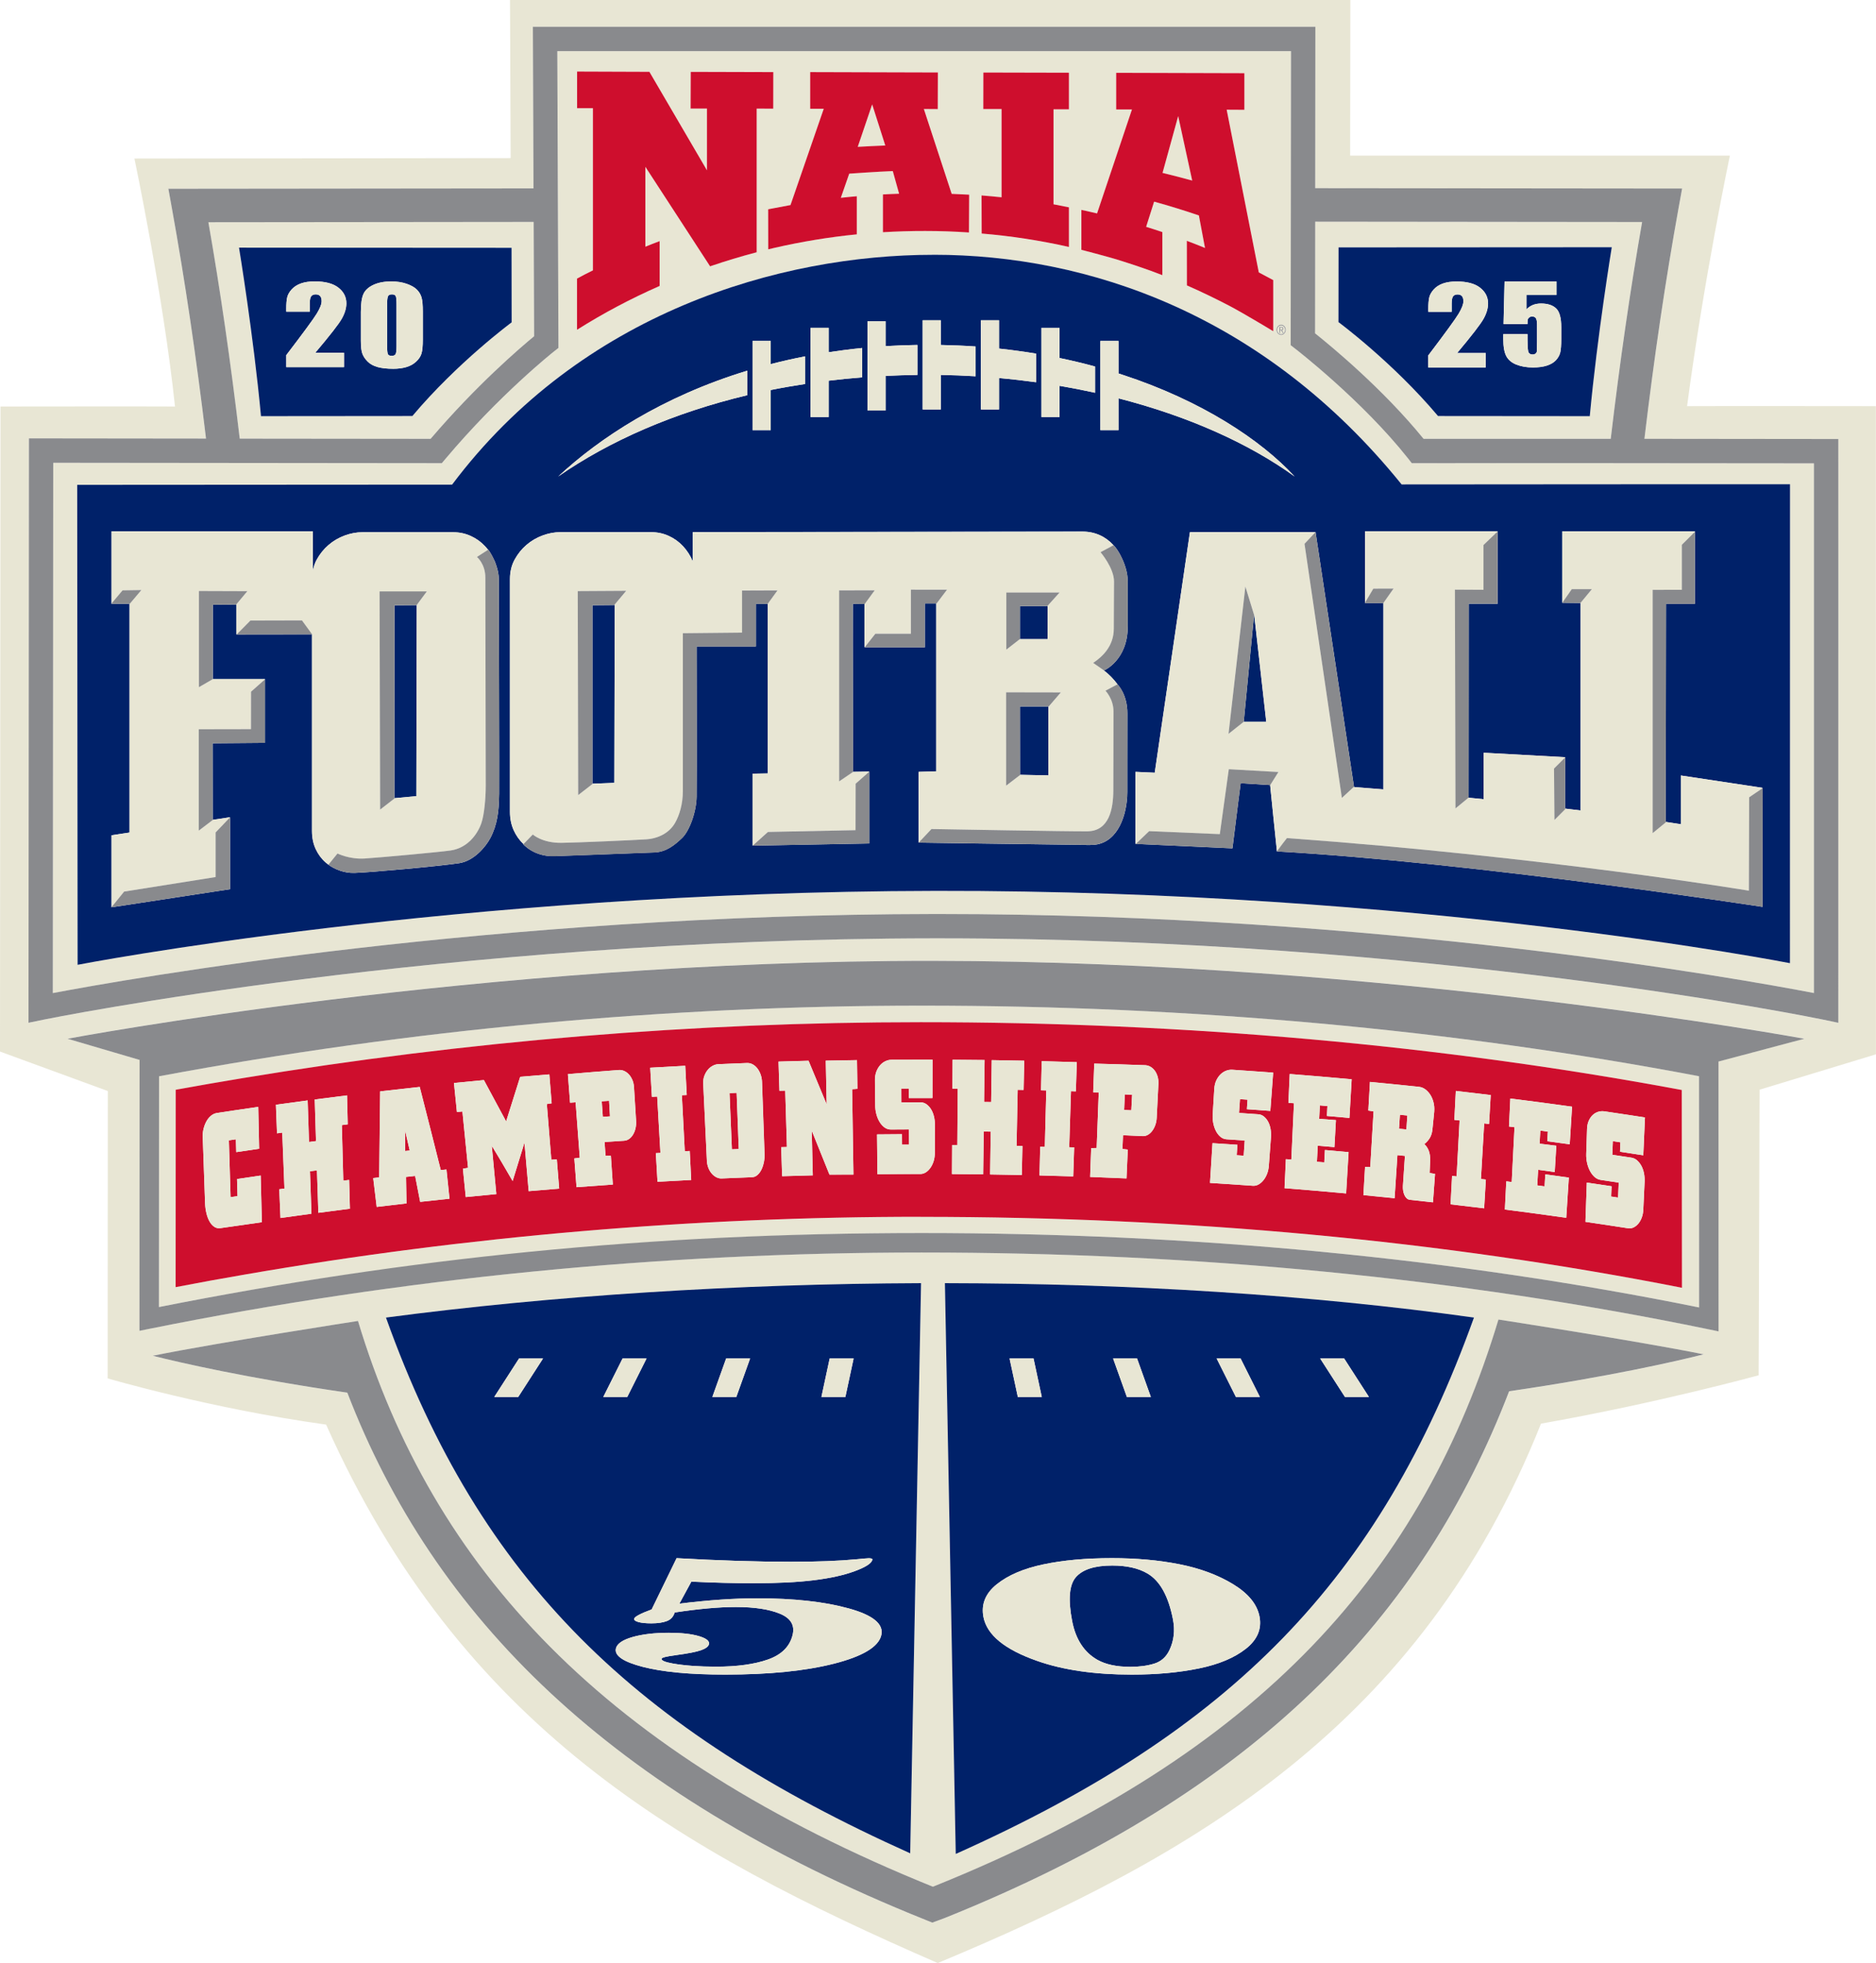
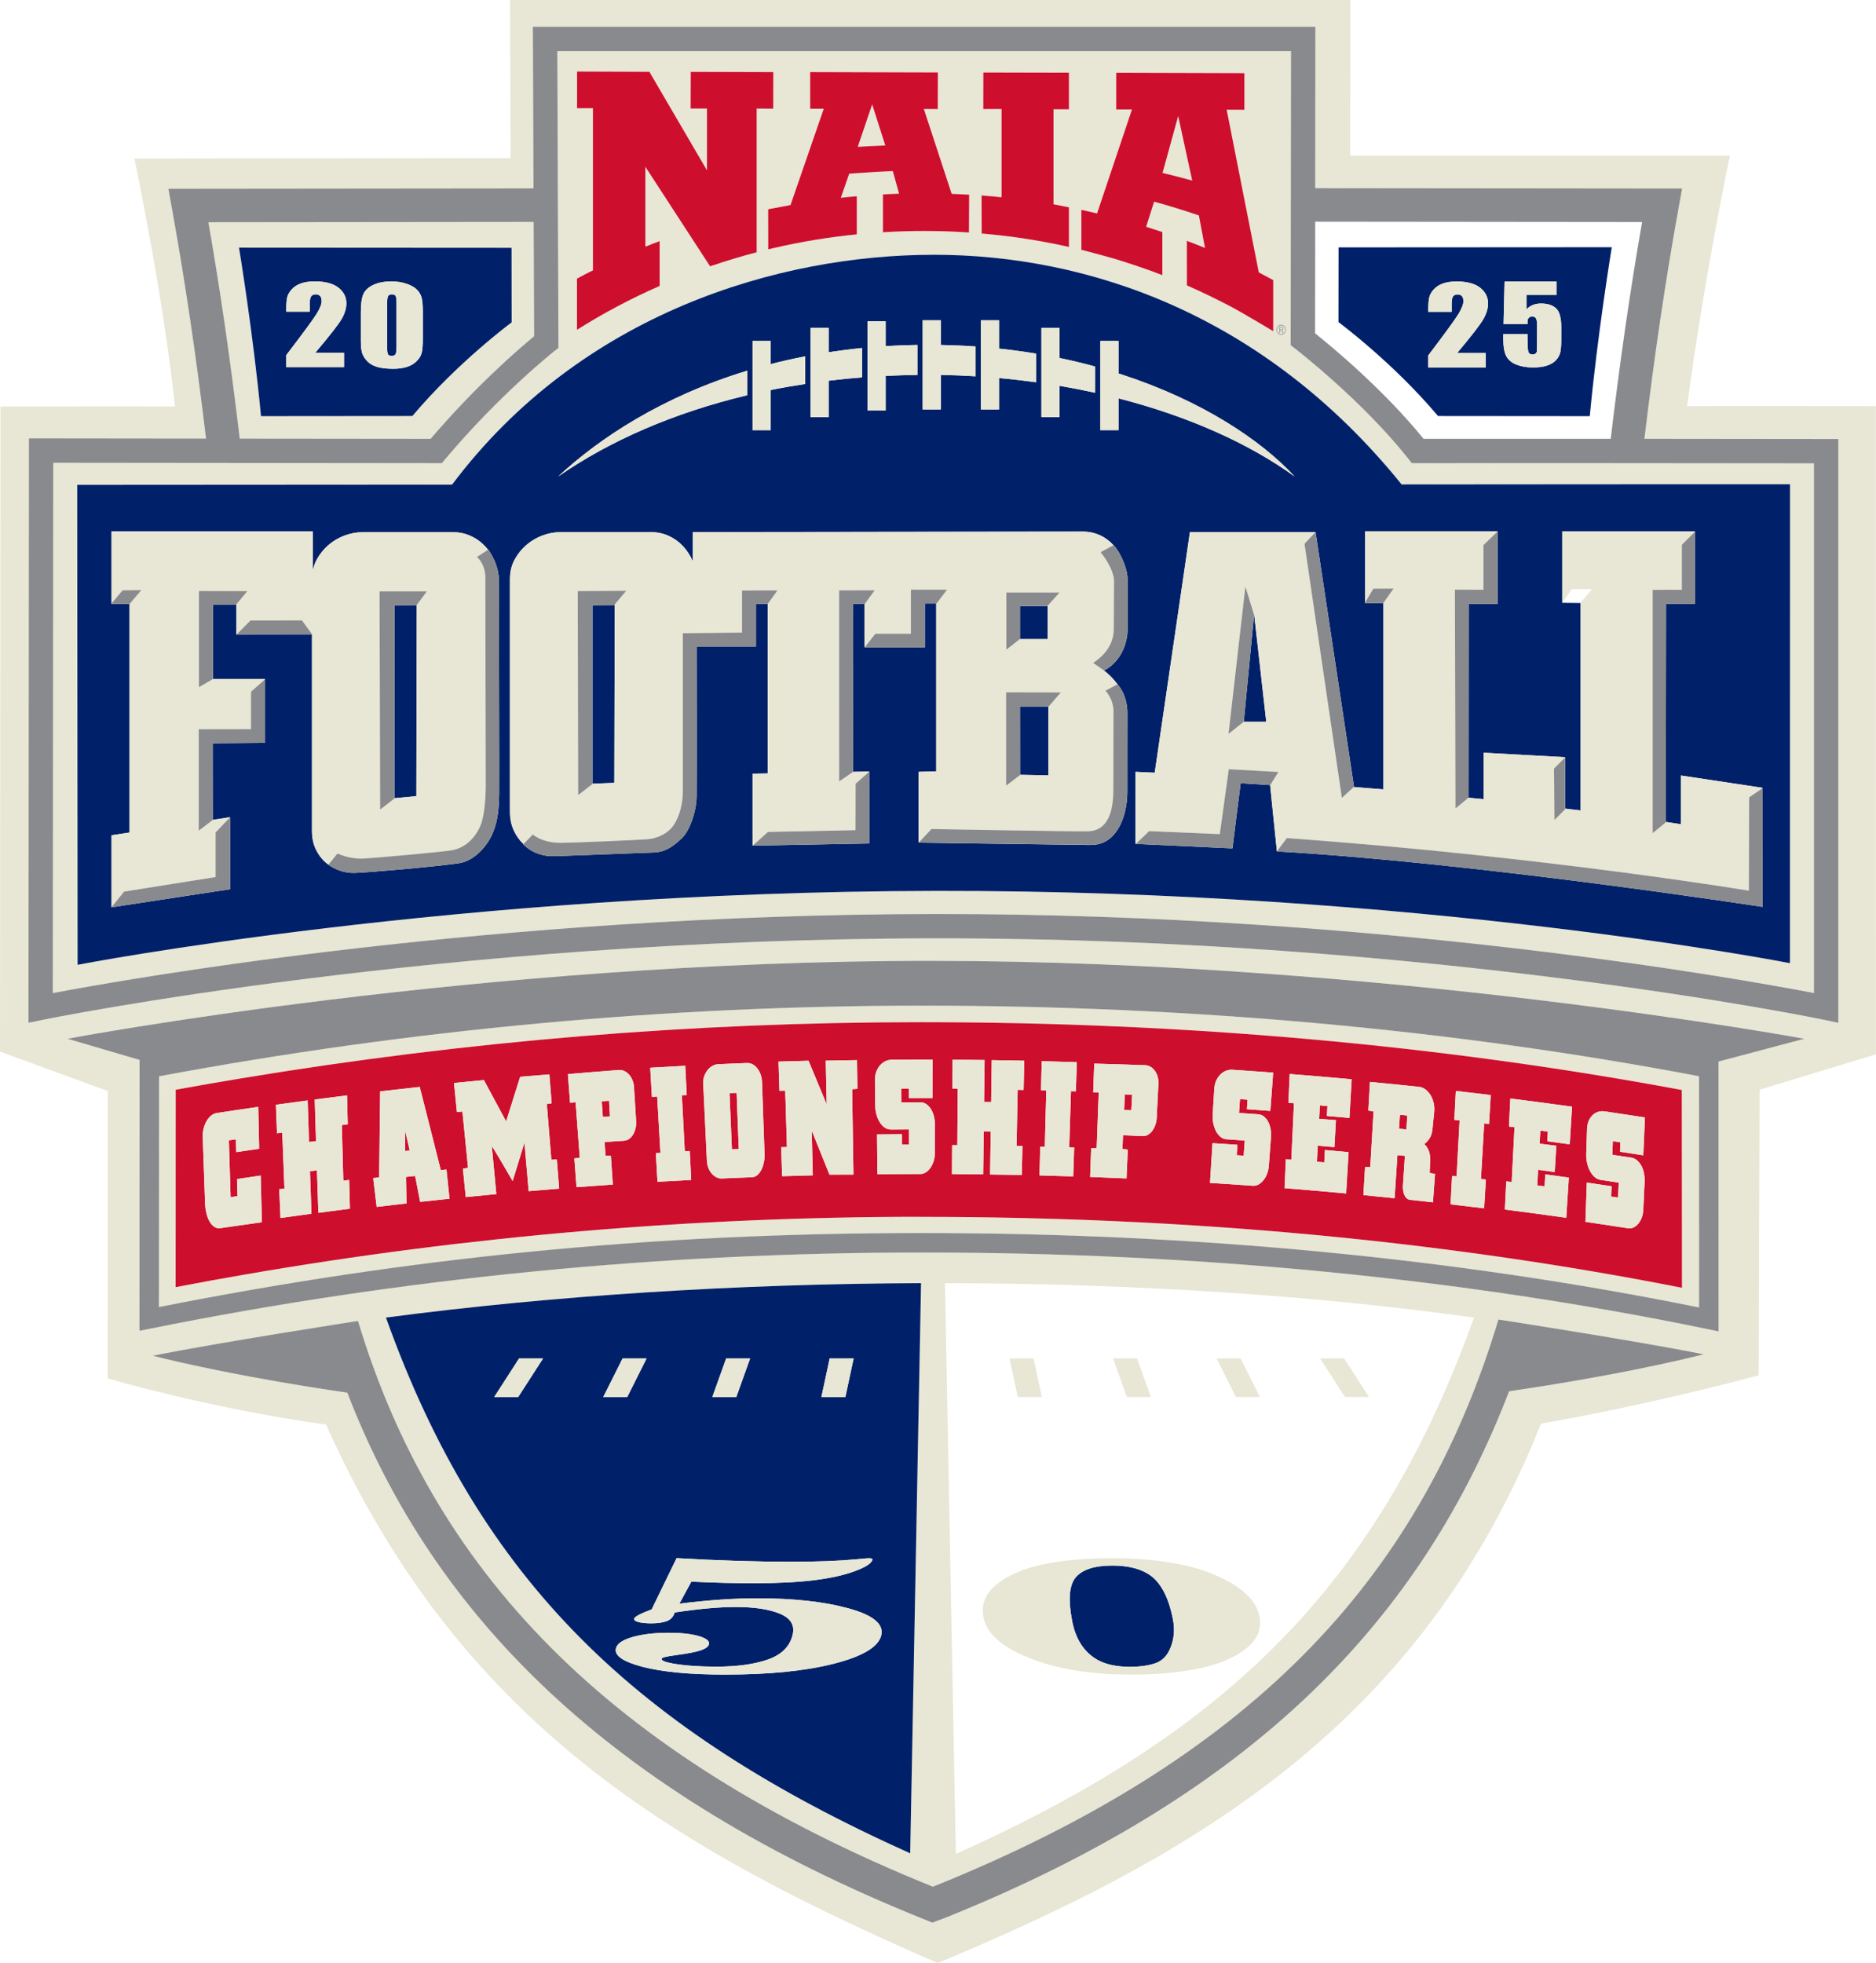
<svg xmlns="http://www.w3.org/2000/svg" id="Layer_1" data-name="Layer 1" viewBox="0 0 572.98 599.58">
  <defs>
    <style>
      .cls-1 {
        fill: #002169;
      }

      .cls-2 {
        fill: #e8e6d4;
      }

      .cls-3 {
        fill: #ce0e2d;
      }

      .cls-4 {
        fill: #898a8d;
      }
    </style>
  </defs>
  <path class="cls-2" d="M48.58,328.73l-.04,70.49c75.83-15,154.18-22.61,232.96-22.61,83.03,0,162.89,7.65,237.45,22.73l-.02-70.63c-75.28-14.31-155.14-21.56-237.43-21.56-77.85,0-156.2,7.26-232.92,21.57ZM513.72,393.34c-73.19-14.41-150.97-21.66-232.51-21.66v-.02c-69.52,0-138.73,5.92-206.16,17.59-7.47,1.29-13.99,2.47-21.41,3.9l.03-60.29c7.1-1.3,13.28-2.36,20.4-3.54,68.44-11.35,137.99-17.1,207.14-17.1,80.65,0,158.82,6.97,232.46,20.71l.06,60.41Z" />
-   <path class="cls-2" d="M434.79,134.03c9.19-.02,32.95-.02,57.16,0,2.8-23.6,5.94-45.37,9.58-66.22l-99.85-.1-.04,34.1c4.86,3.87,20.73,16.96,33.14,32.22ZM408.83,75.55l83.45-.05s-4.39,26.6-6.72,51.6c-4.38,0-34.54-.05-46.35-.04-13.84-16.45-30.41-28.69-30.41-28.69l.03-22.82Z" />
  <path class="cls-2" d="M131.51,134.03c13.97-16.36,27.3-27.78,31.61-31.33l-.14-34.92-99.34.1c3.63,20.82,6.77,42.54,9.57,66.09l58.3.06ZM156.24,75.69l.03,22.77s-16.53,12.21-30.33,28.62c-11.78,0-41.85.04-46.23.04-2.33-24.93-6.71-51.47-6.71-51.47l83.24.05Z" />
  <path class="cls-2" d="M433.03,141.47h-1.81s-1.12-1.41-1.12-1.41c-14.05-17.74-34.23-33.34-34.43-33.5l-1.45-1.12v-1.83l.1-87.99h-224.09l.35,90.65-1.42,1.12c-.16.13-16.55,13.12-33.08,32.75l-1.12,1.33-118.69-.12-.12,161.97c23.25-4.41,134.21-24.01,269.2-24.15h1.39c134.3,0,244.17,19.68,267.3,24.14.02-96.72,0-149.49,0-161.79-19.11-.02-106.07-.11-121.01-.05ZM391.3,99.19c.78,0,1.4.7,1.4,1.56s-.63,1.56-1.4,1.56-1.4-.7-1.4-1.56.63-1.56,1.4-1.56ZM330.29,64.11s3.21.68,4.79,1.08l10.66-31.76h-4.82v-11.19l39.16.11v11.19l-5.41-.03,9.81,49.69c1.51.79,4.41,2.35,4.41,2.35v15.61s-8.62-5.21-13.11-7.6c-4.32-2.27-8.73-4.4-13.24-6.38h-.02l-.02-13.62c1.86.71,3.73,1.42,5.55,2.18l-1.87-9.94c-4.48-1.53-9.05-2.93-13.67-4.21h0l-2.44,7.69c1.64.5,3.28,1.04,4.91,1.6h.04v13.16c-4.53-1.76-9.35-3.37-14.03-4.83-3.52-1.05-10.69-2.91-10.69-2.91v-12.19ZM300.31,33.32l.02-11.16,26.14.06v11.17h-4.71v29.02s3.1.59,4.68.92l.03.04v12.07h-.01c-8.67-1.96-17.56-3.34-26.67-4.1h.03l-.04-11.62c2.12.17,4,.34,6.11.56v-26.94h-5.58ZM241.46,62.62l10.16-29.41h-4.15v-11.2l39,.11-.03,11.19-4.25-.03,8.5,25.92c1.71.06,3.65.15,5.34.25l-.06,11.55c-4.43-.3-8.87-.46-13.35-.46-4.33-.01-8.64.12-12.93.38v-11.54h-.02c1.64-.09,3.31-.17,4.96-.22l-1.93-6.92c-4.39.15-13.3.79-13.3.79l-2.57,7.38c1.61-.19,3.23-.34,4.87-.48h0s0,0,0,0c0,0,0,0,0,0v11.64s0,0,0,0c-8.54.84-16.9,2.24-25.05,4.1l-1.98.47-.02-12.23,1.95-.37c1.64-.33,3.23-.63,4.87-.92ZM176.22,85.08c1.65-.89,3.18-1.67,4.87-2.51v-49.52h-4.84v-11.21l22.08.08,17.58,30.1v-18.88s-4.99,0-4.99,0l.04-11.2,25.22.07-.02,11.17-5.06-.02v43.88c-4.85,1.25-9.58,2.7-14.23,4.29l-19.78-30.39v24.4c1.42-.58,2.87-1.12,4.29-1.68h.07v13.67c-8.84,3.89-17.18,8.31-25.24,13.39v-15.64ZM546.69,294.2s-113.6-22.31-260.85-22.08c-147.25.23-262.15,22.58-262.15,22.58l-.12-146.6s108.57-.08,114.5-.07c39.49-52.6,100.12-70.2,147.06-70.2s100.83,18.04,142.95,70.15c9.73-.04,118.63-.06,118.63-.06l-.02,146.29Z" />
  <path class="cls-2" d="M391.77,100.38c0-.26-.19-.32-.4-.32h-.4v.65h.39c.24,0,.4-.07.4-.33Z" />
  <path class="cls-2" d="M266.39,31.9l-4.4,12.95c2.78-.16,5.59-.3,8.41-.41l-4-12.54Z" />
  <path class="cls-2" d="M359.85,35.47l-4.78,17.35c3.02.73,6.05,1.5,9.06,2.34l-4.28-19.68Z" />
  <path class="cls-2" d="M572.96,124.05s-51.29-.06-57.68,0c5.11-38.73,13.07-76.52,13.07-76.52h-115.98l.06-47.53H155.77l.2,48.29-114.91.14s8.85,42.06,12.39,75.73c-5.31-.06-53.3,0-53.3,0l-.15,197.02,32.93,12.06-.05,87.77s31.64,9.27,66.72,14.11c41.2,92.34,107.96,130.13,186.81,164.46,78.27-32.63,147.6-72.69,184.25-164.75,35.51-6.25,66.48-14.77,66.48-14.77l.28-87.23,35.54-10.8-.02-197.99ZM460.95,424.95c-26.4,68.62-76.44,122.37-172.42,160.91l-3.72,1.37v.03s-2.42-.97-2.42-.97c-95.98-38.54-149.91-92.29-176.3-160.91-30.59-4.46-51.2-9.2-59.42-11.28,20.32-4.1,62.68-10.63,62.68-10.63,22.86,75.72,75.24,132.22,175.6,172.81,101.05-40.64,149.81-97.26,172.75-173.24,0,0,42.35,6.54,62.68,10.63-8.22,2.09-28.84,6.83-59.42,11.28ZM117.88,402.43c50.9-6.71,107.16-10.3,163.43-10.51l-3.31,174.15c-83.71-37.63-131.27-82.94-160.12-163.64ZM288.61,391.92c55.8.08,111.4,3.5,161.6,10.51-28.9,80.42-74.13,126.15-158.28,163.83l-3.31-174.34ZM524.88,324.21l.02,82.42-3.58-.74c-75.17-15.49-155.86-23.35-239.82-23.35-79.62,0-158.8,7.81-235.35,23.2l-3.56.72.04-82.69.11-.02-22.14-6.51s126.3-23.92,264.25-23.8c137.95.13,266.23,23.8,266.23,23.8l-26.2,6.96ZM561.47,307.84v4.57s-4.48-.94-4.48-.94c-1.19-.25-120.4-24.86-270.26-24.86h-1.38c-150.58.15-270.98,24.62-272.18,24.87l-4.47.92.13-178.5,54.09.06c-3.01-25.15-6.42-48.19-10.41-70.28l-1.09-6.02,111.52-.11-.19-49.37h239l-.05,49.3,112.06.11-1.09,6.02c-4,22.14-7.41,45.22-10.42,70.43,28.87.02,55.51.05,55.51.05h3.71s0,3.72,0,3.72c0,0,.03,49.9,0,170.03Z" />
  <path class="cls-2" d="M391.3,102.09c.67,0,1.21-.6,1.21-1.35s-.54-1.35-1.21-1.35-1.21.6-1.21,1.35.54,1.35,1.21,1.35ZM390.78,99.87h.64c.38,0,.54.18.54.51s-.19.47-.41.51l.49.82h-.24l-.48-.82h-.35v.82h-.19v-1.85Z" />
  <polygon class="cls-1" points="311.53 185.12 311.53 195.17 311.48 195.21 319.97 195.21 319.97 185.04 319.96 185.04 319.88 185.12 311.53 185.12" />
  <polygon class="cls-1" points="180.94 184.86 180.94 239.37 187.63 239.11 187.76 184.77 187.64 184.77 187.62 184.8 180.94 184.86" />
  <polygon class="cls-1" points="311.55 236.65 320.21 236.83 320.21 215.78 311.53 215.78 311.55 236.65" />
  <polygon class="cls-1" points="382.67 191.46 379.88 220.44 386.74 220.44 383.05 187.67 382.67 191.46" />
  <path class="cls-1" d="M285.14,77.82c-46.94,0-107.57,17.6-147.06,70.2-5.92-.01-114.5.07-114.5.07l.12,146.6s114.9-22.35,262.15-22.58c147.25-.23,260.85,22.08,260.85,22.08l.02-146.29s-108.9.02-118.63.06c-42.11-52.12-96.01-70.15-142.95-70.15ZM152.45,242.64c-.07,5.2-.56,9.29-2.69,13.34-1.43,2.71-5.03,6.99-9.53,7.67-6.25.94-27.28,2.84-31.93,2.97-1.64.05-3.1-.24-4.32-.64-.02,0-.04-.01-.06-.02-.01,0-.03-.01-.04-.02-.42-.14-.81-.3-1.17-.45,0,0,0,0,0,0-1.51-.67-2.4-1.38-2.4-1.38v-.02c-.27-.21-.55-.43-.82-.66-1.29-1.13-2.31-2.5-3.06-4.13s-1.13-3.46-1.13-5.52v-60.04l-23.02.03.05-.05h-.14v-9.1h-.02l-.03.03-7.13.04v22.69h15.93v.11h0s0,19.4,0,19.4l-16,.13.03,23.39,5.21-.79v.1l.08-.08v21.95l-36.24,5.54.05-.06v-21.95l5.5-.84v-69.86h-5.6s.1-.11.1-.11v-22.03h61.48v12.06c.23-1.23.61-2.38,1.19-3.42.96-1.74,2.16-3.23,3.62-4.48,1.46-1.25,3.1-2.21,4.93-2.88,1.83-.67,3.62-1,5.37-1h27.74c1.92,0,3.71.38,5.37,1.14,1.66.76,3.12,1.8,4.38,3.14.32.35.63.71.92,1.09l.07-.04s.64.86,1.34,2.24c.08.15.15.3.22.45.03.07.07.14.1.21.12.25.24.49.35.74.07.16.11.32.18.49.04.11.08.23.13.35.08.22.16.43.22.65.39,1.24.68,2.62.68,4.05,0,3.23.16,61.53.1,65.58ZM336.08,124.23v-20.09h5.54v9.93h0c.36.13.8.26,1.14.37,24.32,7.96,42.33,19.94,52.65,31.09-14.07-10.17-32.59-18.42-53.79-23.86v9.72h-5.54v-7.16ZM318.07,120.22v-20.09h5.54v9.21c3.66.76,7.41,1.66,10.85,2.6v8.02c-3.55-.78-7.17-1.49-10.85-2.12v9.53h-5.54v-7.16ZM299.59,117.91v-20.09h5.54v8.65c3.8.41,7.71.94,11.31,1.54v8.74c-3.72-.51-7.49-.94-11.31-1.28v9.6h-5.54v-7.16ZM281.81,117.91v-20.09h5.54v7.54h0c3.57.08,7.19.22,10.62.47v9.1c-3.51-.21-7.05-.36-10.62-.42v10.56h-5.54v-7.16ZM264.96,118.22v-20.09h5.54v7.59c3.14-.19,6.43-.31,9.7-.36v9.16c-3.27.04-6.5.14-9.7.29v10.57h-5.54v-7.16ZM247.56,120.22v-20.09h5.54v7.45c3.28-.5,6.8-.95,10.24-1.29v8.97c-3.46.27-6.87.61-10.24,1.02v11.1h-5.54v-7.16ZM229.85,124.23v-20.09h5.54v7.08h0c3.38-.87,6.95-1.68,10.54-2.38v8.44c-3.57.55-7.09,1.15-10.54,1.85v12.27h-5.54v-7.16ZM228.23,113.22v7.49c-22.36,5.34-42,13.89-57.75,24.83,12.54-11.68,31.71-24.38,57.75-32.32ZM344.44,191.35c0,10.33-7.23,13.42-7.23,13.42l-.11-.07s-.02.01-.03.02c1.62,1.22,3.04,2.67,4.27,4.34.26.27,2.99,3.18,2.99,8.82,0,2.49-.01,9.04-.02,14.73,0,4.19,0,7.86,0,8.93,0,.01,0,.03,0,.04,0,0,0,.02,0,.03,0,.16,0,.25,0,.25,0,.03,0,.05,0,.08,0,.41-.02.83-.04,1.26,0,.05,0,.1,0,.15-.41,6.88-3.53,14.72-10.99,14.72-.02,0-.05,0-.07,0-.17,0-.34.03-.52.02l-4.87-.07c-13.84-.16-47.23-.65-47.23-.65l.06-.06h-.07v-21.55l5.37-.16v-51.28h-3.48v13.4h-18.41l.09-.11h-.13v-13.12l-3.55-.05v11.61l.08,39.7h-.02s4.93-.08,4.93-.08v.03l.02-.02v21.94l-35.63.67.04-.03h-.04s0-21.95,0-21.95l4.62-.08v-51.84l-.03.04h-3.58v13.01h-18.1s.08,41.13,0,45.89c-.08,4.73-2.23,10.54-4.46,12.64-2.23,2.11-4.75,4.24-8.46,4.39-6.32.25-26.07.97-30.49,1.14-6.23.23-9.54-3.66-9.54-3.66l.06-.06c-1.26-1.19-2.26-2.59-2.99-4.23-.75-1.67-1.13-3.53-1.13-5.58v-71.12c0-2.23.48-4.22,1.44-5.96.96-1.74,2.16-3.23,3.62-4.48,1.46-1.25,3.1-2.21,4.94-2.88,1.83-.67,3.62-1,5.37-1h27.74c1.92,0,3.71.38,5.37,1.14,1.66.76,3.12,1.8,4.37,3.14,1.25,1.34,2.25,2.9,3,4.68v-8.97s116.24-.16,119.06-.16c3.78,0,7.02,1.52,9.41,4.15h.02c.55.52,1.27,1.52,1.97,2.79.07.13.14.27.21.4,1.14,2.19,2.16,5.06,2.15,7.7-.02,5.51,0,9.19,0,13.92ZM457.4,162.32v22.1l-8.81-.02-.04,59.23-.02.02h0s4.62.46,4.62.46v-14.19l24.86,1.36v.07l.03-.03v15.66l4.72.57v-63.43l-.05.06-5.56-.07v-.02s-.01,0-.01,0v-21.82h40.48v.18l.05-.05v22.03h-8.82l-.08,66.61,4.6.7v-14.88l24.86,3.75v.19l.14-.09-.04,36.28s-87.69-13.54-148.35-16.94c.02-.02.03-.05.05-.07,0,0-.02,0-.03,0-.31-2.76-1.9-18.56-2.07-20.2l-9-.56-.91,7.12-1.6,12.71h-.02s0,.06,0,.06l-29.51-1.36.05-.05h-.13v-21.96l5.87.27,10.75-73.48h38.34l.03-.03,11.74,77.78h-.01s.01.1.01.1l8.99.72v-56.95l-.05.07-5.65-.04.08-.13v-21.79h40.49v.05h0Z" />
  <polygon class="cls-1" points="120.48 184.88 120.46 243.8 127.16 243.17 127.28 184.8 127.26 184.83 120.48 184.88" />
  <path class="cls-1" d="M439.21,127.07c11.81-.01,41.96.04,46.35.04,2.34-25,6.72-51.6,6.72-51.6l-83.45.05-.03,22.82s16.57,12.24,30.41,28.69ZM436.23,112.24v-3.68c5.2-6.86,8.29-11.1,9.27-12.73.98-1.63,1.47-2.9,1.47-3.81,0-.7-.15-1.22-.44-1.57-.3-.34-.75-.52-1.35-.52s-1.06.19-1.35.57c-.3.38-.44,1.14-.44,2.28v2.45h-7.14v-.94c0-1.44.09-2.58.28-3.41.18-.83.64-1.65,1.36-2.46.72-.81,1.66-1.42,2.82-1.83s2.54-.62,4.16-.62c3.17,0,5.57.63,7.19,1.9,1.62,1.27,2.44,2.87,2.44,4.81,0,1.48-.46,3.04-1.37,4.68-.91,1.64-3.61,5.14-8.08,10.47h8.74v4.39h-17.54ZM459.14,102.06h7.4v1.61c0,1.67.07,2.85.2,3.55.13.7.6,1.05,1.39,1.05.37,0,.66-.1.89-.3.22-.2.35-.42.37-.65.02-.23.04-1.25.06-3.04v-5.11c0-.97-.12-1.62-.35-1.97-.23-.35-.62-.53-1.15-.53-.34,0-.63.09-.86.27-.23.18-.38.37-.45.58-.07.21-.1.69-.1,1.44h-7.32l.31-12.99h15.87v4.12h-9.17v4.38c1.15-1.18,2.62-1.77,4.43-1.77,2.04,0,3.58.5,4.62,1.49,1.04.99,1.57,2.9,1.57,5.72v3.68c0,1.83-.1,3.16-.3,4.02-.2.85-.63,1.64-1.29,2.37-.66.73-1.58,1.28-2.76,1.67-1.18.39-2.62.58-4.31.58-1.9,0-3.58-.29-5.04-.87-1.45-.58-2.48-1.44-3.09-2.59-.61-1.15-.92-2.92-.92-5.32v-1.4Z" />
  <path class="cls-1" d="M119.66,108.69c.59,0,.98-.18,1.17-.54.19-.36.28-1.17.28-2.43v-12.73c0-1.36-.08-2.22-.25-2.56-.17-.34-.55-.52-1.16-.52s-.99.18-1.18.55c-.19.37-.29,1.21-.29,2.53v12.54c0,1.49.09,2.39.27,2.7.18.31.57.46,1.16.46Z" />
  <path class="cls-1" d="M125.94,127.08c13.8-16.41,30.33-28.62,30.33-28.62l-.03-22.77-83.24-.05s4.38,26.54,6.71,51.47c4.37,0,34.45-.05,46.23-.04ZM110.22,95.15c0-2.36.25-4.13.76-5.3.51-1.17,1.52-2.12,3.04-2.83,1.51-.71,3.35-1.06,5.51-1.06,1.76,0,3.33.25,4.72.74,1.39.49,2.43,1.09,3.12,1.8.69.71,1.15,1.51,1.4,2.4.24.89.37,2.31.37,4.25v8.57c0,1.95-.13,3.37-.4,4.25-.26.89-.81,1.72-1.65,2.49-.83.77-1.84,1.33-3.02,1.67-1.18.34-2.49.51-3.95.51-1.92,0-3.51-.18-4.78-.53-1.27-.35-2.28-.91-3.04-1.66-.75-.75-1.29-1.54-1.61-2.37-.32-.83-.48-2.15-.48-3.96v-8.97ZM97.78,90.42c-.3-.34-.75-.52-1.36-.52s-1.06.19-1.36.57c-.3.38-.45,1.14-.45,2.27v2.44h-7.18v-.94c0-1.44.09-2.57.28-3.4.19-.83.64-1.65,1.37-2.45.73-.8,1.67-1.41,2.84-1.83,1.16-.41,2.56-.62,4.19-.62,3.19,0,5.6.63,7.23,1.9,1.63,1.26,2.45,2.87,2.45,4.8,0,1.47-.46,3.03-1.38,4.67-.92,1.64-3.63,5.12-8.13,10.44h8.79v4.38h-17.64v-3.67c5.23-6.84,8.33-11.07,9.32-12.69.99-1.62,1.48-2.89,1.48-3.8,0-.7-.15-1.22-.45-1.56Z" />
  <path class="cls-4" d="M561.47,134.09h-3.71s-26.64-.03-55.51-.06c3.01-25.21,6.42-48.29,10.42-70.43l1.09-6.02-112.06-.11.05-49.3h-239l.19,49.37-111.52.11,1.09,6.02c3.99,22.09,7.4,45.13,10.41,70.28l-54.09-.06-.13,178.5,4.47-.92c1.2-.25,121.6-24.72,272.18-24.87h1.38c149.86,0,269.07,24.61,270.26,24.86l4.48.94v-4.57c.03-120.14,0-170.03,0-170.03v-3.71ZM401.69,67.71l99.85.1c-3.64,20.85-6.79,42.62-9.58,66.22-24.21-.02-47.97-.02-57.16,0-12.41-15.26-28.28-28.35-33.14-32.22l.04-34.1ZM162.99,67.78l.14,34.92c-4.31,3.55-17.64,14.96-31.61,31.33l-58.3-.06c-2.79-23.55-5.93-45.28-9.57-66.09l99.34-.1ZM554.03,303.31c-23.13-4.45-133-24.14-267.3-24.14h-1.39c-134.99.14-245.96,19.74-269.2,24.15l.12-161.97,118.69.12,1.12-1.33c16.53-19.63,32.91-32.62,33.08-32.75l1.42-1.12-.35-90.65h224.09l-.1,87.99v1.83l1.45,1.12c.2.16,20.39,15.76,34.43,33.5l1.12,1.42h1.81c14.94-.07,101.9.02,121.01.04,0,12.3.02,65.07,0,161.79Z" />
  <path class="cls-4" d="M20.6,317.26l22.14,6.51-.11.02-.04,82.69,3.56-.72c76.55-15.4,155.73-23.2,235.35-23.2,83.96,0,164.65,7.85,239.82,23.35l3.58.74-.02-82.42,26.2-6.96s-128.28-23.67-266.23-23.8c-137.95-.12-264.25,23.8-264.25,23.8ZM518.95,399.34c-74.55-15.09-154.41-22.73-237.45-22.73s-157.14,7.6-232.96,22.61l.04-70.49c76.72-14.31,155.07-21.57,232.92-21.57,82.29,0,162.15,7.25,237.43,21.56l.02,70.63Z" />
  <path class="cls-4" d="M284.94,576.27c-100.36-40.59-152.74-97.1-175.6-172.81,0,0-42.35,6.54-62.68,10.63,8.22,2.09,28.84,6.83,59.42,11.28,26.4,68.62,80.33,122.37,176.3,160.91l2.41.97v-.03s3.72-1.37,3.72-1.37c95.97-38.54,146.02-92.29,172.42-160.91,30.59-4.46,51.2-9.2,59.42-11.28-20.32-4.1-62.68-10.63-62.68-10.63-22.94,75.98-71.7,132.61-172.75,173.24Z" />
  <path class="cls-1" d="M350.48,480.61c-2.76-1.63-6.35-2.44-10.77-2.44-5.29,0-8.98,1.16-11.06,3.49-2.08,2.33-2.47,6.82-1.19,13.48,1.08,5.57,3.64,9.51,7.7,11.82,2.55,1.43,5.91,2.15,10.1,2.15,2.73,0,5.16-.33,7.27-.98,2.11-.65,3.66-2.04,4.65-4.15,1.36-2.87,1.72-5.98,1.07-9.33-1.38-7.13-3.97-11.81-7.78-14.04Z" />
-   <path class="cls-1" d="M450.2,402.43c-50.2-7.02-105.8-10.43-161.6-10.51l3.31,174.34c84.15-37.68,129.38-83.42,158.28-163.83ZM410.54,414.93l7.57,11.75h-7.32l-7.57-11.75h7.32ZM378.91,414.93l5.89,11.75h-7.32l-5.89-11.75h7.32ZM347.29,414.93l4.21,11.75h-7.32l-4.21-11.75h7.32ZM315.67,414.93l2.52,11.75h-7.32l-2.52-11.75h7.32ZM380.55,503.57c-3.49,2.77-8.28,4.78-14.36,6.03-6.09,1.25-12.92,1.88-20.5,1.88-11.37,0-21-1.39-28.89-4.18-9.89-3.45-15.36-7.92-16.42-13.41-.75-3.87.6-7.21,4.06-9.99,3.46-2.78,8.2-4.81,14.22-6.08,6.02-1.27,13-1.91,20.94-1.91,7.47,0,14.35.62,20.66,1.87,6.31,1.25,11.77,3.28,16.41,6.11,4.63,2.83,7.31,6.11,8.03,9.86.73,3.78-.65,7.05-4.14,9.82Z" />
  <path class="cls-1" d="M278,566.07l3.31-174.15c-56.28.21-112.53,3.79-163.43,10.51,28.85,80.7,76.41,126.01,160.12,163.64ZM253.4,414.93h7.32l-2.52,11.75h-7.32l2.52-11.75ZM221.78,414.93h7.32l-4.21,11.75h-7.32l4.21-11.75ZM206.65,475.92c12.88.73,24.52,1.1,34.9,1.1,8.05,0,14.73-.25,20.05-.76,2.15-.21,3.4-.32,3.75-.32.82,0,1.18.16,1.1.49-.27,1.08-2.05,2.23-5.36,3.45-3.31,1.23-7.46,2.15-12.45,2.77-4.99.62-11.2.93-18.61.93-5.6,0-11.89-.16-18.87-.49l-3.65,6.72c4.52-.55,8.75-.96,12.7-1.23,3.95-.27,7.62-.4,11.01-.4,11.21,0,20.55,1.03,28.01,3.09,7.46,2.06,10.77,4.8,9.93,8.23-.87,3.53-5.68,6.41-14.42,8.64-8.75,2.23-19.83,3.34-33.24,3.34-10.67,0-19.04-.78-25.1-2.34-6.06-1.56-8.82-3.45-8.27-5.67.36-1.45,2.06-2.6,5.1-3.47,3.04-.86,6.72-1.29,11.04-1.29,3.79,0,6.84.34,9.16,1.01,2.31.68,3.35,1.5,3.11,2.48-.17.7-.96,1.31-2.37,1.82-1.41.51-4.01,1.02-7.81,1.53-2.78.37-4.21.73-4.29,1.07-.14.55,1.02,1.05,3.48,1.49,3.63.63,8.02.95,13.15.95,6.42,0,11.7-.73,15.85-2.18,4.15-1.46,6.66-3.95,7.53-7.48.73-2.98-.55-5.15-3.86-6.51-3.31-1.37-7.79-2.05-13.45-2.05-2.62,0-5.49.14-8.59.42-3.1.28-6.47.69-10.11,1.25-.37,1.27-1.16,2.14-2.35,2.61-1.2.47-2.79.71-4.77.71-1.69,0-3.02-.13-3.97-.4-.96-.27-1.38-.61-1.28-1.01.16-.63,1.93-1.58,5.34-2.83l7.62-15.66ZM190.15,414.93h7.32l-5.89,11.75h-7.32l5.89-11.75ZM158.28,426.68h-7.32l7.57-11.75h7.32l-7.57,11.75Z" />
  <path class="cls-3" d="M355.01,84.04v-13.16h-.04c-1.63-.56-3.27-1.1-4.91-1.6l2.44-7.69h0c4.62,1.28,9.19,2.68,13.67,4.21l1.87,9.94c-1.83-.77-3.69-1.48-5.55-2.18l.02,13.62h.02c4.51,1.98,8.93,4.12,13.24,6.38,4.49,2.39,13.11,7.6,13.11,7.6v-15.61s-2.9-1.56-4.41-2.35l-9.81-49.69,5.41.03v-11.19l-39.16-.11v11.19h4.82l-10.66,31.76c-1.58-.41-4.79-1.08-4.79-1.08v12.19s7.17,1.86,10.69,2.91c4.68,1.46,9.51,3.06,14.03,4.83ZM359.85,35.47l4.28,19.68c-3.02-.83-6.04-1.61-9.06-2.34l4.78-17.35Z" />
  <path class="cls-3" d="M234.66,76.15l1.98-.47c8.15-1.86,16.52-3.26,25.05-4.1h0v-11.64c-1.65.14-3.26.29-4.88.48l2.57-7.38s8.91-.63,13.3-.79l1.93,6.92c-1.65.05-3.32.13-4.96.22h.02v11.54c4.29-.25,8.6-.39,12.93-.38,4.48,0,8.92.16,13.35.46l.06-11.55c-1.69-.1-3.63-.19-5.34-.25l-8.5-25.92,4.25.03.03-11.19-39-.11v11.19h4.15s-10.16,29.42-10.16,29.42c-1.63.29-3.23.6-4.87.92l-1.95.37.02,12.23ZM266.39,31.9l4,12.54c-2.82.11-5.62.25-8.41.41l4.4-12.95Z" />
  <path class="cls-3" d="M299.79,59.71l.04,11.62h-.03c9.11.76,18,2.14,26.67,4.1h.01v-12.07l-.03-.04c-1.58-.33-4.68-.92-4.68-.92v-29.02h4.71v-11.17l-26.14-.06-.02,11.16h5.58v26.95c-2.1-.23-3.99-.39-6.11-.56Z" />
  <path class="cls-3" d="M201.46,73.67h-.07c-1.42.56-2.88,1.09-4.28,1.68v-24.4s19.77,30.39,19.77,30.39c4.65-1.59,9.39-3.03,14.23-4.29v-43.88l5.06.02.02-11.17-25.22-.07-.04,11.2h5v18.88s-17.59-30.1-17.59-30.1l-22.08-.08v11.2h4.84v49.53c-1.69.83-3.22,1.61-4.87,2.51v15.64c8.06-5.08,16.39-9.5,25.24-13.39v-13.67Z" />
  <polygon class="cls-3" points="261.7 59.94 261.7 59.94 261.7 59.94 261.7 59.94" />
  <path class="cls-3" d="M123.74,351.56c.47-.05.93-.11,1.4-.16-.48-2.07-.96-4.13-1.44-6.2.01,2.12.03,4.24.05,6.36Z" />
  <path class="cls-3" d="M74.07,329.31c-7.12,1.18-13.31,2.24-20.4,3.54l-.03,60.29c7.42-1.44,13.94-2.61,21.41-3.9,67.43-11.67,136.64-17.59,206.16-17.59v.02c81.54,0,159.33,7.25,232.51,21.66l-.06-60.41c-73.63-13.74-151.81-20.71-232.46-20.71-69.15,0-138.7,5.75-207.14,17.1ZM67.35,375.11c-.71.11-1.35-.02-1.92-.41-.57-.39-1.05-.94-1.45-1.66-.4-.72-.71-1.56-.94-2.53-.23-.97-.36-1.96-.4-2.97-.25-6.78-.49-13.56-.72-20.35-.03-.87.07-1.72.29-2.56.22-.84.52-1.59.91-2.25.38-.66.85-1.21,1.38-1.64.54-.43,1.12-.69,1.75-.79,4.21-.64,8.42-1.27,12.63-1.87.09,4.26.18,8.53.28,12.79-2.33.34-4.67.68-7,1.03-.04-1.31-.07-2.61-.11-3.92-.71.11-1.43.21-2.14.32.16,5.79.34,11.57.52,17.36.71-.11,1.41-.21,2.12-.32-.05-1.74-.1-3.48-.15-5.22,2.41-.36,4.82-.72,7.23-1.07.11,4.75.23,9.51.36,14.26-4.21.58-8.42,1.18-12.63,1.8ZM97.24,370.43c-.15-4.32-.29-8.64-.43-12.96-.71.09-1.42.19-2.13.28.15,4.32.3,8.64.45,12.96-3.16.43-6.31.86-9.46,1.31-.13-2.93-.25-5.85-.37-8.78.53-.07,1.05-.15,1.58-.22-.23-5.69-.45-11.39-.67-17.08-.53.07-1.07.15-1.6.22-.11-2.91-.23-5.82-.34-8.73,3.23-.45,6.47-.89,9.7-1.32.13,4.23.27,8.47.41,12.7.71-.1,1.43-.19,2.14-.28-.13-4.23-.26-8.46-.39-12.7,3.29-.43,6.58-.85,9.87-1.26.07,2.95.14,5.89.21,8.84-.6.07-1.2.15-1.8.23.14,5.66.29,11.32.45,16.98.59-.08,1.18-.15,1.78-.22.08,2.93.16,5.86.24,8.79-3.21.41-6.42.82-9.63,1.25ZM128.34,367.09c-.51-2.64-1.03-5.29-1.54-7.93-.93.1-1.85.21-2.78.31.04,2.7.09,5.39.14,8.09-3.03.35-6.07.7-9.1,1.07-.35-2.93-.71-5.87-1.06-8.8.6-.07,1.21-.15,1.82-.22.08-8.75.18-17.51.3-26.27,4.03-.47,8.05-.92,12.08-1.36,2.16,8.46,4.31,16.93,6.43,25.4.58-.06,1.16-.12,1.74-.18.31,2.97.62,5.95.93,8.92-2.98.31-5.97.63-8.95.96ZM161.47,363.82c-.43-4.94-.86-9.87-1.29-14.81-1.21,3.9-2.42,7.81-3.61,11.71-.31-.52-.65-1.1-1.03-1.75-.38-.65-.77-1.31-1.15-1.98-.39-.67-.77-1.33-1.16-1.98-.39-.65-.73-1.24-1.04-1.75-.34-.58-.67-1.13-.99-1.64-.32-.51-.65-1.06-1-1.64.46,4.91.92,9.83,1.39,14.74-3.11.29-6.23.6-9.34.91-.29-2.89-.58-5.77-.87-8.66.52-.09,1.05-.18,1.57-.27-.57-5.74-1.14-11.47-1.72-17.21-.56.06-1.12.11-1.68.17-.3-2.96-.6-5.91-.9-8.87,3.05-.31,6.09-.6,9.14-.89,2.28,4.2,4.54,8.41,6.79,12.62,1.41-4.54,2.85-9.08,4.29-13.62,2.97-.26,5.94-.51,8.91-.74.24,2.94.47,5.89.71,8.83-.49.08-.99.15-1.48.23.46,5.67.92,11.35,1.38,17.02.56-.05,1.11-.09,1.67-.13.24,2.98.48,5.96.72,8.94-3.1.25-6.21.51-9.31.78ZM194.11,344.6c-.16.71-.41,1.35-.74,1.91-.33.56-.73,1.01-1.2,1.35-.47.34-.98.52-1.53.56-2,.13-3.99.26-5.99.4.1,1.4.19,2.8.29,4.2.54,0,1.09,0,1.63,0,.2,2.93.4,5.86.6,8.79-3.7.25-7.39.52-11.09.8-.22-2.93-.45-5.86-.67-8.78.55-.08,1.1-.16,1.66-.23-.42-5.64-.85-11.28-1.27-16.92-.56.04-1.12.08-1.69.13-.22-2.91-.44-5.82-.67-8.73,5.19-.45,10.38-.87,15.58-1.26.55-.04,1.09.06,1.63.3.53.24,1.01.59,1.43,1.05.42.46.78,1.03,1.06,1.69.28.67.44,1.4.49,2.19.21,3.43.43,6.87.64,10.3.05.79,0,1.54-.17,2.26ZM200.82,360.96c-.17-2.91-.34-5.83-.51-8.74.47-.03.93-.05,1.4-.08-.33-5.74-.66-11.47-.99-17.21-.54.03-1.07.06-1.61.09-.17-2.97-.35-5.93-.52-8.9,3.57-.21,7.14-.4,10.7-.59.15,2.97.3,5.94.46,8.91-.5.03-.99.05-1.49.08.3,5.7.6,11.41.89,17.11.5-.03,1.01-.05,1.51-.08.15,2.95.3,5.9.45,8.85-3.43.18-6.86.36-10.29.56ZM233.3,355c-.16.84-.41,1.58-.73,2.24-.32.66-.73,1.21-1.22,1.64-.49.43-1.04.66-1.65.68-3.09.12-6.17.24-9.25.38-.57.03-1.11-.09-1.64-.36-.53-.26-1-.64-1.42-1.13-.42-.48-.77-1.06-1.03-1.74-.26-.67-.42-1.42-.46-2.25-.37-7.81-.74-15.62-1.11-23.43-.04-.9.07-1.71.34-2.42.27-.72.62-1.34,1.06-1.86.44-.53.94-.94,1.51-1.23.57-.3,1.13-.46,1.68-.48,2.92-.13,5.85-.25,8.77-.36.61-.02,1.18.11,1.72.4.54.29,1.01.69,1.43,1.22.41.53.75,1.15,1.01,1.86.26.71.41,1.48.44,2.31.26,7.33.51,14.65.77,21.98.03.86-.04,1.71-.2,2.55ZM260.67,358.74c-2.44,0-4.89.01-7.33.02-1.79-4.49-3.6-8.97-5.42-13.45.11,4.56.22,9.11.33,13.67-3.12.08-6.25.16-9.37.26-.09-2.95-.18-5.91-.28-8.86.58-.02,1.16-.04,1.75-.05-.17-5.74-.34-11.49-.52-17.23-.59.02-1.18.04-1.77.05-.09-2.97-.19-5.94-.28-8.91,3.06-.1,6.11-.18,9.17-.26,1.86,4.44,3.71,8.89,5.54,13.33-.09-4.45-.19-8.9-.28-13.35,3.18-.07,6.35-.12,9.53-.17.04,2.92.08,5.84.13,8.75-.54.04-1.07.09-1.61.13.14,8.68.27,17.36.4,26.05ZM494.21,365.79c.06-1.53.13-3.05.19-4.58-1.83-.28-3.66-.55-5.49-.82-.69-.1-1.32-.4-1.87-.89-.55-.49-1.02-1.11-1.41-1.84-.39-.74-.69-1.55-.89-2.46-.2-.9-.29-1.82-.26-2.74.08-2.56.17-5.12.25-7.68.03-.92.2-1.74.51-2.44.31-.71.71-1.29,1.2-1.76.49-.47,1.04-.79,1.67-.99.62-.19,1.26-.24,1.92-.15,4.13.61,8.26,1.23,12.39,1.87-.17,3.85-.33,7.71-.51,11.56-2.37-.37-4.74-.74-7.11-1.09.04-.96.08-1.92.11-2.88-.77-.12-1.53-.23-2.3-.35-.05,1.39-.1,2.77-.16,4.16,1.94.29,3.88.59,5.83.88.65.1,1.23.38,1.74.83.51.46.95,1.02,1.31,1.68.36.67.62,1.42.79,2.27.17.85.23,1.7.19,2.55-.13,2.86-.27,5.72-.4,8.58-.04.85-.19,1.64-.46,2.37-.27.73-.62,1.35-1.05,1.87-.44.52-.93.91-1.46,1.16-.54.26-1.1.34-1.69.25-4.33-.67-8.67-1.33-13.01-1.96.14-4,.29-7.99.42-11.99,2.52.37,5.04.74,7.56,1.12-.04,1.05-.08,2.1-.13,3.14.71.11,1.41.21,2.12.32ZM460.06,360.82c.55.07,1.11.14,1.66.21.29-5.58.57-11.16.85-16.74-.56-.07-1.12-.14-1.68-.21.14-2.85.28-5.7.41-8.56,6.29.79,12.57,1.63,18.85,2.5-.23,3.83-.47,7.66-.71,11.49-2.28-.32-4.57-.63-6.85-.94.06-.98.11-1.96.17-2.94-.77-.1-1.54-.21-2.3-.31-.07,1.33-.15,2.66-.22,3.99,1.7.21,3.4.42,5.1.64-.16,2.68-.32,5.35-.48,8.03-1.69-.23-3.38-.46-5.07-.69-.09,1.59-.18,3.18-.27,4.77.75.1,1.49.2,2.24.3.07-1.22.14-2.45.22-3.67,2.4.33,4.79.66,7.19.99-.26,4.09-.52,8.18-.79,12.27-6.24-.88-12.49-1.73-18.75-2.53.15-2.87.29-5.74.44-8.61ZM443.5,359.16c.46.05.93.11,1.39.16.31-5.7.61-11.39.91-17.09-.53-.06-1.07-.12-1.6-.18.15-2.95.3-5.89.45-8.84,3.55.41,7.11.82,10.66,1.26-.17,2.95-.34,5.89-.51,8.84-.5-.06-.99-.12-1.49-.18-.33,5.66-.66,11.32-.99,16.98.5.06,1,.12,1.51.18-.18,2.93-.35,5.86-.53,8.78-3.41-.42-6.83-.83-10.25-1.22.15-2.89.31-5.79.46-8.68ZM416.92,356.43c.53.02,1.06.03,1.59.05.34-5.67.67-11.34,1.01-17.01-.53-.09-1.07-.17-1.6-.26.17-2.92.34-5.83.5-8.75,5,.48,10.01.98,15.01,1.51.68.07,1.32.33,1.91.77.59.44,1.1,1,1.53,1.67.43.67.75,1.44.96,2.31.22.86.29,1.78.22,2.74,0,.09-.01.18-.02.27-.18,1.79-.36,3.58-.54,5.36-.13,1.06-.42,1.94-.88,2.64-.46.7-.99,1.27-1.59,1.71.61.57,1.07,1.26,1.38,2.08.31.82.44,1.8.41,2.95-.05,1.27-.1,2.53-.16,3.8.55.1,1.1.19,1.65.29-.21,2.89-.43,5.79-.64,8.68-2.33-.26-4.66-.52-6.99-.76-.41-.04-.76-.21-1.05-.49-.29-.28-.53-.63-.7-1.04-.18-.41-.3-.86-.37-1.35-.07-.49-.09-.97-.06-1.43.2-3.04.41-6.08.61-9.11-.76-.08-1.53-.16-2.29-.24-.29,4.39-.57,8.78-.86,13.17-3.18-.33-6.35-.65-9.53-.95.17-2.86.34-5.72.5-8.59ZM392.74,354.05c.55.04,1.11.09,1.66.13.27-5.74.54-11.48.8-17.21-.56-.04-1.12-.09-1.69-.13.13-2.93.26-5.86.39-8.8,6.31.49,12.62,1.03,18.93,1.61-.23,3.94-.46,7.87-.69,11.81-2.29-.21-4.59-.42-6.88-.61.05-1.01.11-2.01.16-3.02-.77-.07-1.54-.13-2.31-.2-.07,1.37-.14,2.73-.21,4.1,1.71.13,3.42.26,5.12.39-.15,2.75-.31,5.5-.46,8.25-1.7-.15-3.39-.3-5.09-.44-.09,1.64-.17,3.27-.26,4.91.75.06,1.5.13,2.25.19.07-1.26.14-2.52.2-3.78,2.41.21,4.81.43,7.22.65-.25,4.21-.5,8.41-.75,12.62-6.27-.58-12.54-1.12-18.81-1.61.14-2.95.27-5.9.41-8.85ZM370.33,349.16c2.54.16,5.08.32,7.61.5-.07,1.06-.14,2.12-.22,3.18.71.05,1.42.1,2.13.15.11-1.55.21-3.09.32-4.64-1.84-.13-3.68-.25-5.52-.37-.7-.05-1.32-.29-1.87-.74-.54-.45-1-1.03-1.38-1.74-.37-.71-.65-1.51-.83-2.41-.18-.9-.24-1.81-.18-2.75.16-2.59.32-5.18.48-7.77.06-.93.25-1.77.59-2.51.34-.74.76-1.36,1.27-1.87.51-.51,1.08-.89,1.72-1.14.64-.25,1.28-.35,1.94-.31,4.16.27,8.32.57,12.47.88-.29,3.9-.58,7.8-.87,11.69-2.39-.18-4.78-.35-7.16-.52.07-.97.13-1.94.2-2.91-.77-.05-1.54-.11-2.31-.16-.1,1.4-.19,2.8-.29,4.21,1.96.13,3.91.27,5.87.41.65.05,1.23.28,1.74.7.51.42.93.94,1.28,1.58.34.64.59,1.38.74,2.22.15.84.19,1.69.12,2.56-.22,2.89-.43,5.78-.65,8.68-.07.86-.24,1.67-.53,2.43-.29.76-.66,1.41-1.12,1.98-.46.56-.96,1-1.51,1.3-.55.3-1.12.43-1.71.39-4.36-.31-8.73-.61-13.1-.88.25-4.05.51-8.09.76-12.14ZM333.28,350.68c.56-.02,1.11-.03,1.67-.05.21-5.65.42-11.31.63-16.96-.56-.02-1.13-.04-1.69-.06.11-2.92.21-5.83.32-8.75,5.21.13,10.41.3,15.61.49.55.03,1.08.19,1.58.48.5.3.94.69,1.31,1.2.37.5.66,1.11.86,1.8.2.7.28,1.44.24,2.23-.17,3.44-.34,6.87-.52,10.31-.04.79-.18,1.53-.42,2.22-.24.69-.56,1.3-.95,1.82-.39.52-.84.92-1.35,1.21-.51.28-1.03.41-1.58.38-2-.09-3.99-.18-5.99-.27-.06,1.4-.12,2.81-.18,4.21.54.06,1.08.12,1.63.18-.13,2.93-.26,5.87-.39,8.8-3.7-.16-7.4-.31-11.11-.45.11-2.93.21-5.87.32-8.8ZM317.71,350.26c.47.01.93.02,1.4.04.15-5.74.3-11.49.45-17.23-.54-.01-1.07-.03-1.61-.04.07-2.97.15-5.94.22-8.91,3.57.09,7.14.19,10.71.31-.1,2.97-.19,5.94-.29,8.91-.5-.02-1-.03-1.49-.05-.18,5.71-.36,11.42-.54,17.12.5.02,1.01.03,1.51.05-.1,2.95-.19,5.91-.29,8.86-3.43-.11-6.87-.21-10.3-.3.07-2.92.15-5.83.22-8.75ZM290.81,349.73c.53,0,1.06,0,1.59.01.04-5.75.08-11.49.12-17.24-.54,0-1.07,0-1.61-.01.02-2.94.04-5.87.05-8.81,3.26.02,6.51.05,9.77.09-.05,4.27-.11,8.54-.16,12.81.72,0,1.44.02,2.16.03.06-4.27.12-8.54.18-12.81,3.31.05,6.62.11,9.92.18-.06,2.97-.13,5.94-.19,8.92-.6-.01-1.21-.03-1.81-.04-.11,5.71-.23,11.42-.34,17.13.6.01,1.19.02,1.79.04-.06,2.95-.13,5.91-.19,8.86-3.23-.07-6.45-.13-9.68-.17.06-4.36.12-8.72.19-13.08-.71-.01-1.43-.02-2.14-.03-.06,4.36-.11,8.72-.17,13.08-3.18-.04-6.35-.07-9.53-.09.02-2.95.04-5.91.05-8.86ZM275.29,336.7c1.96,0,3.92-.02,5.88-.02.65,0,1.25.19,1.78.57.53.38,1,.87,1.39,1.49.39.61.69,1.33.9,2.16.21.83.31,1.68.31,2.54,0,2.9-.01,5.8-.02,8.7,0,.86-.12,1.68-.35,2.46-.23.77-.56,1.46-.97,2.05-.41.59-.88,1.06-1.41,1.4-.53.34-1.09.51-1.68.51-4.37,0-8.75.03-13.12.07-.04-4.05-.08-8.11-.13-12.16,2.54-.03,5.09-.05,7.63-.06,0,1.06.01,2.13.02,3.19.71,0,1.42,0,2.14,0,0-1.55-.01-3.1-.02-4.65-1.84,0-3.69.02-5.53.03-.7,0-1.34-.2-1.91-.61-.58-.41-1.07-.95-1.5-1.64-.42-.68-.76-1.46-1-2.34-.24-.88-.37-1.79-.38-2.73-.03-2.59-.06-5.19-.08-7.78,0-.94.13-1.78.41-2.54.28-.76.66-1.41,1.13-1.96.47-.54,1.01-.96,1.63-1.26.62-.29,1.25-.44,1.91-.45,4.17-.03,8.33-.04,12.5-.03,0,3.91-.01,7.82-.02,11.73-2.39,0-4.78,0-7.18,0,0-.97,0-1.95,0-2.92-.77,0-1.55,0-2.32,0,0,1.41.01,2.81.02,4.22Z" />
  <path class="cls-3" d="M345.78,334.37c-.75-.03-1.49-.07-2.24-.1-.07,1.58-.14,3.17-.2,4.75.73.03,1.46.06,2.19.1.08-1.58.17-3.17.25-4.75Z" />
  <path class="cls-3" d="M222.82,333.88c.24,5.72.48,11.45.72,17.17.7-.03,1.4-.06,2.1-.09-.22-5.72-.44-11.45-.65-17.17-.72.03-1.44.06-2.16.09Z" />
  <path class="cls-3" d="M429.84,340.72c-.76-.08-1.51-.16-2.27-.23-.09,1.42-.18,2.84-.28,4.26.75.08,1.51.16,2.26.23.09-1.42.19-2.84.28-4.26Z" />
  <path class="cls-3" d="M183.79,336.38c.11,1.58.22,3.16.33,4.74.73-.05,1.46-.1,2.19-.15-.09-1.58-.19-3.17-.28-4.75-.74.05-1.49.1-2.23.15Z" />
  <path class="cls-2" d="M111.39,262.23c4.77-.31,22.4-1.91,26.21-2.45,5.25-.74,8.29-5.05,9.41-8.31.89-2.57,1.35-7.57,1.35-11.53,0-2.91-.12-60.4-.12-63.5,0-4.21-2.57-6.32-2.57-6.32l3.4-2.19c-.29-.38-.6-.74-.92-1.09-1.25-1.34-2.71-2.39-4.38-3.14-1.67-.76-3.46-1.14-5.37-1.14h-27.74c-1.75,0-3.54.33-5.37,1-1.83.67-3.48,1.63-4.93,2.88-1.46,1.25-2.67,2.74-3.62,4.48-.58,1.05-.96,2.2-1.19,3.42v-12.06h-61.48v22.03l3.36-4,5.75-.09-3.55,4.21h-.06v69.86l-5.5.84v21.95l3.84-4.76,27.94-4.44v-13.62l4.33-4.53v-.1l-5.21.79v.04l-4.27,3.25v-30.98l15.95-.03.02-11.43,4.25-3.77v-.11h-15.93v.04l-4.24,2.46v-29.37l14.79.05-3.4,4.07h.02v9.1h.14l4.16-4.21,15.75-.04,3.1,4.27h-.04v60.04c0,2.05.38,3.89,1.13,5.52s1.77,3,3.06,4.13c.27.24.55.45.84.66l2.76-3.4s3.61,1.83,8.31,1.53ZM130.36,180.64l-3.07,4.16-.12,58.37-6.7.63v.1l-4.36,3.38-.17-66.65h14.42Z" />
  <path class="cls-2" d="M344.32,241.54c0-1.07,0-4.74,0-8.93,0,3.92,0,7.43,0,8.93Z" />
  <polygon class="cls-2" points="376.43 259.06 378.03 246.36 376.41 259.06 376.43 259.06" />
  <path class="cls-2" d="M103.92,265.97s.04.01.06.02c-.03-.01-.07-.02-.1-.03.01,0,.03.01.04.02Z" />
  <path class="cls-2" d="M332.69,258.09c.18,0,.35-.02.52-.02-.87,0-2.78-.02-5.39-.05l4.87.07Z" />
  <path class="cls-2" d="M151.15,171.52c-.11-.26-.23-.5-.35-.74.18.38.36.79.52,1.23-.06-.16-.11-.33-.18-.49Z" />
  <path class="cls-2" d="M340.18,192.02c0-4.83.07-13.11.07-14.42,0-4.16-4.12-8.95-4.12-8.95l3.96-2.12c-2.39-2.63-5.62-4.15-9.41-4.15-2.82,0-119.06.16-119.06.16v8.97c-.75-1.78-1.75-3.35-3-4.68-1.25-1.34-2.71-2.39-4.37-3.14-1.67-.76-3.46-1.14-5.37-1.14h-27.74c-1.75,0-3.54.33-5.37,1-1.83.67-3.48,1.63-4.94,2.88-1.46,1.25-2.67,2.74-3.62,4.48-.96,1.74-1.44,3.73-1.44,5.96v71.12c0,2.05.38,3.91,1.13,5.58.74,1.63,1.73,3.04,2.99,4.23l2.84-2.93s2.86,2.63,8.78,2.55c5.06-.07,22-.82,25.84-1.07,3.84-.25,7.11-2.05,8.81-4.98,1.36-2.35,2.4-5.79,2.4-9.76v-48.22l18.07-.18v-12.89l10.83-.04-2.98,4.1v51.84l-4.62.08v21.95h.04s4.64-4.18,4.64-4.18l26.74-.53.04-14.21,4.14-3.65v-.03l-4.93.09-4.24,2.89v-58.34s10.86-.02,10.86-.02l-3.07,4.2h-.06s0,13.12,0,13.12h.13l3.19-4.06h10.86v-13.47h11.04s-3.18,4.24-3.18,4.24h-.1v51.28l-5.37.16v21.55h.07s3.85-4.09,3.85-4.09c0,0,43.55.79,47.71.7,6.54-.14,7.83-6.75,7.83-12.67,0-2.06.05-22.03.05-23.94,0-3.84-2.44-6.32-2.44-6.32l3.66-1.95s.01.01.03.03c-1.23-1.68-2.65-3.13-4.27-4.34,0,0,.02-.01.03-.02l-3.21-2.24c2.72-1.82,6.29-5.03,6.29-10.44ZM187.76,184.77l-.12,54.35-6.69.26v.09l-4.36,3.38-.12-62.31,14.8-.09-3.62,4.31h.12ZM307.36,180.97h16.26l-3.66,4.06h0v10.17h-8.48l-4.12,3.21v-17.45ZM320.31,215.78h-.09v21.05l-8.67-.17v.07s-4.24,3.25-4.24,3.25v-28.53s16.71.04,16.71.04l-3.71,4.3Z" />
  <path class="cls-2" d="M416.91,162.28v21.79l2.54-4.28,6.18-.02-3.09,4.4v56.95l-8.99-.72v-.09s-3.7,3.4-3.7,3.4l-11.42-77.61,3.35-3.55h-38.34l-10.75,73.48-5.87-.27v21.95h.13s4.03-3.85,4.03-3.85l21.58.92,2.76-19.84,15.14.87-2.49,3.99h-.03c.16,1.63,1.76,17.44,2.07,20.19,0,0,.02,0,.03,0,1.1-1.5,2.32-3.11,3.03-4.01,78.68,5.68,141.09,16.06,141.09,16.06l.09-28.52,3.99-2.71v-.19l-24.86-3.75v14.88l-4.6-.7v.12s-4.01,3.29-4.01,3.29v-74.31l8.92-.02v-13.75l3.94-3.93v-.18h-40.48v21.82h.02l2.91-4.16h6.13s-3.44,4.18-3.44,4.18v63.43l-4.72-.57v.18l-3.27,3.29-.13-15.72,3.37-3.38v-.07l-24.86-1.36v14.19l-4.62-.45h0s-3.98,3.26-3.98,3.26l-.17-66.83,8.72.05v-13.67l4.31-4.15v-.05h-40.49ZM379.88,220.44h0s-4.66,3.71-4.66,3.71l5.15-45,2.66,8.65-.35,3.67.38-3.79,3.69,32.77h-6.85Z" />
  <polygon class="cls-2" points="260.48 196.06 260.48 184.45 260.45 184.45 260.48 196.06" />
  <path class="cls-2" d="M344.32,241.86s0-.09,0-.25c0,.11,0,.22,0,.33,0-.03,0-.05,0-.08Z" />
  <path class="cls-4" d="M151.67,173.01c-.06-.22-.15-.44-.22-.65-.04-.12-.08-.24-.13-.35-.17-.44-.35-.85-.52-1.23-.03-.07-.07-.14-.1-.21-.07-.15-.14-.3-.22-.45-.7-1.38-1.34-2.24-1.34-2.24l-.07.04-3.4,2.19s2.57,2.11,2.57,6.32c0,3.1.12,60.59.12,63.5,0,3.97-.46,8.96-1.35,11.53-1.13,3.26-4.16,7.57-9.41,8.31-3.81.54-21.44,2.14-26.21,2.45-4.7.3-8.31-1.53-8.31-1.53l-2.76,3.4v.02s.88.71,2.39,1.38c0,0,0,0,0,0,.36.16.75.31,1.17.45.03.01.07.02.1.03,1.22.4,2.68.69,4.32.64,4.65-.14,25.68-2.04,31.93-2.97,4.5-.67,8.09-4.95,9.53-7.67,2.13-4.05,2.62-8.14,2.69-13.34.06-4.05-.1-62.35-.1-65.58,0-1.43-.28-2.81-.68-4.05Z" />
  <path class="cls-4" d="M342.29,169.73c-.07-.14-.14-.27-.21-.4-.7-1.27-1.42-2.27-1.97-2.8h-.02s-3.96,2.13-3.96,2.13c0,0,4.12,4.8,4.12,8.95,0,1.31-.07,9.59-.07,14.42,0,5.41-3.57,8.61-6.29,10.44l3.21,2.24.11.07s7.23-3.09,7.23-13.42c0-4.73-.01-8.42,0-13.92,0-2.64-1.01-5.51-2.15-7.7Z" />
  <polygon class="cls-4" points="267.16 180.3 256.29 180.31 256.3 238.66 260.54 235.77 260.56 235.76 260.48 196.06 260.45 184.45 260.48 184.45 264.03 184.5 264.09 184.5 267.16 180.3" />
  <polygon class="cls-4" points="383.03 187.8 380.37 179.15 375.22 224.15 379.88 220.45 379.88 220.44 382.67 191.46 383.03 187.8" />
  <polygon class="cls-4" points="65.85 267.88 37.91 272.32 34.07 277.07 34.02 277.13 70.26 271.59 70.26 249.64 70.18 249.72 65.85 254.26 65.85 267.88" />
  <polygon class="cls-4" points="390.46 235.8 375.31 234.94 372.56 254.77 350.98 253.86 346.95 257.72 346.9 257.77 376.4 259.13 376.41 259.06 378.03 246.36 378.94 239.24 387.94 239.79 387.96 239.8 390.46 235.8" />
  <polygon class="cls-4" points="76.65 222.7 60.7 222.73 60.7 253.71 64.97 250.46 64.97 250.42 64.94 227.03 80.93 226.89 80.93 207.49 80.92 207.5 76.67 211.27 76.65 222.7" />
  <polygon class="cls-4" points="60.76 180.51 60.76 209.89 65 207.43 65 207.39 65 184.7 72.13 184.66 72.15 184.63 75.55 180.56 60.76 180.51" />
  <path class="cls-4" d="M534.15,272.04s-62.4-10.38-141.09-16.06c-.72.9-1.93,2.5-3.03,4.01-.02.02-.03.05-.05.07,60.65,3.41,148.35,16.94,148.35,16.94l.04-36.28-.14.09-3.99,2.71-.09,28.52Z" />
  <path class="cls-4" d="M226.63,180.33v12.89l-18.07.18v48.22c0,3.97-1.04,7.4-2.4,9.76-1.7,2.93-4.96,4.73-8.81,4.98-3.84.25-20.78,1-25.84,1.07-5.92.08-8.78-2.55-8.78-2.55l-2.84,2.93-.06.06s3.31,3.89,9.54,3.66c4.41-.16,24.17-.88,30.49-1.14,3.72-.15,6.23-2.29,8.46-4.39,2.23-2.11,4.38-7.92,4.46-12.64.08-4.76,0-45.89,0-45.89h18.1v-13.01h3.58l.03-.04,2.98-4.1-10.83.04Z" />
  <polygon class="cls-4" points="120.46 243.9 120.46 243.8 120.48 184.88 127.26 184.83 127.28 184.8 130.36 180.64 115.93 180.63 116.1 247.28 120.46 243.9" />
  <polygon class="cls-4" points="92.23 189.49 76.48 189.53 72.32 193.74 72.27 193.79 95.3 193.76 95.34 193.76 92.23 189.49" />
  <polygon class="cls-4" points="289.25 180.1 278.21 180.09 278.21 193.56 267.35 193.56 264.16 197.62 264.07 197.73 282.48 197.73 282.48 184.32 285.96 184.32 286.06 184.32 289.25 180.1" />
  <polygon class="cls-4" points="261.3 253.56 234.55 254.1 229.91 258.27 229.87 258.3 265.5 257.63 265.5 235.69 265.47 235.71 261.33 239.36 261.3 253.56" />
  <polygon class="cls-4" points="474.77 250.45 478.04 247.17 478.04 246.98 478.04 231.33 478.01 231.36 474.64 234.74 474.77 250.45" />
  <polygon class="cls-4" points="453.09 180.14 444.37 180.09 444.54 246.92 448.52 243.65 448.55 243.63 448.59 184.4 457.4 184.42 457.4 162.32 457.4 162.33 453.09 166.47 453.09 180.14" />
  <polygon class="cls-4" points="419.45 179.79 416.91 184.07 416.83 184.2 422.48 184.24 422.53 184.17 425.63 179.77 419.45 179.79" />
-   <polygon class="cls-4" points="480.07 179.94 477.16 184.1 477.15 184.12 482.71 184.18 482.76 184.12 486.2 179.95 480.07 179.94" />
  <path class="cls-4" d="M337.65,210.98s2.44,2.49,2.44,6.32c0,1.91-.05,21.88-.05,23.94,0,5.92-1.29,12.53-7.83,12.67-4.17.09-47.71-.7-47.71-.7l-3.85,4.09-.06.06s33.38.49,47.23.65c2.61.03,4.52.05,5.39.05.02,0,.05,0,.07,0,7.46,0,10.57-7.84,10.99-14.72,0-.05,0-.1,0-.15.02-.42.04-.84.04-1.26,0-.11,0-.22,0-.33,0,0,0-.02,0-.03,0-.01,0-.03,0-.04,0-1.5,0-5.01,0-8.93,0-5.69.02-12.25.02-14.73,0-5.64-2.73-8.55-2.99-8.82-.01-.01-.03-.03-.03-.03l-3.66,1.95Z" />
  <polygon class="cls-4" points="409.84 243.71 413.53 240.31 413.54 240.3 401.8 162.52 401.77 162.55 398.43 166.1 409.84 243.71" />
  <polygon class="cls-4" points="176.46 180.54 176.59 242.85 180.94 239.47 180.94 239.37 180.94 184.86 187.62 184.8 187.64 184.77 191.26 180.45 176.46 180.54" />
  <polygon class="cls-4" points="513.68 180.14 504.76 180.16 504.76 254.47 508.77 251.18 508.77 251.06 508.85 184.45 517.67 184.45 517.67 162.42 517.62 162.47 513.68 166.39 513.68 180.14" />
  <polygon class="cls-4" points="311.53 195.17 311.53 185.12 319.88 185.12 319.96 185.04 323.62 180.97 307.36 180.97 307.36 198.42 311.48 195.21 311.53 195.17" />
  <polygon class="cls-4" points="43.18 180.22 37.43 180.31 34.07 184.31 33.97 184.43 39.57 184.43 39.63 184.43 43.18 180.22" />
  <polygon class="cls-4" points="307.3 239.97 311.55 236.72 311.55 236.65 311.53 215.78 320.21 215.78 320.31 215.78 324.01 211.48 307.29 211.45 307.3 239.97" />
  <path class="cls-2" d="M341.62,121.67c21.2,5.44,39.72,13.69,53.79,23.86-10.31-11.15-28.33-23.14-52.65-31.09-.35-.11-.78-.24-1.14-.36h0v-9.94h-5.54v27.25h5.54v-9.72Z" />
  <path class="cls-2" d="M323.61,117.85c3.68.62,7.3,1.33,10.85,2.12v-8.02c-3.44-.94-7.19-1.84-10.85-2.6v-9.21h-5.54v27.25h5.54v-9.53Z" />
  <path class="cls-2" d="M235.4,119.12c3.45-.7,6.98-1.3,10.54-1.85v-8.44c-3.6.7-7.16,1.51-10.54,2.38h0v-7.08h-5.54v27.25h5.54v-12.27Z" />
  <path class="cls-2" d="M253.1,116.28c3.37-.41,6.78-.75,10.24-1.02v-8.97c-3.44.34-6.96.79-10.24,1.29v-7.45h-5.54v27.25h5.54v-11.1Z" />
  <path class="cls-2" d="M228.23,113.22c-26.03,7.94-45.21,20.64-57.75,32.32,15.75-10.94,35.39-19.49,57.75-24.83v-7.49Z" />
  <path class="cls-2" d="M270.5,114.81c3.2-.16,6.43-.26,9.7-.29v-9.16c-3.27.05-6.56.17-9.7.36v-7.59h-5.54v27.25h5.54v-10.57Z" />
  <path class="cls-2" d="M305.14,115.47c3.82.34,7.59.77,11.31,1.28v-8.74c-3.6-.6-7.52-1.13-11.31-1.54v-8.65h-5.54v27.25h5.54v-9.6Z" />
  <path class="cls-2" d="M287.35,114.51c3.57.06,7.11.21,10.62.42v-9.1c-3.44-.24-7.05-.38-10.62-.45h0v-7.56h-5.54v27.25h5.54v-10.56Z" />
  <path class="cls-4" d="M390.97,100.89h.35l.48.82h.24l-.49-.82c.22-.04.41-.19.41-.51s-.16-.51-.54-.51h-.64v1.85h.19v-.82ZM390.97,100.05h.4c.2,0,.4.06.4.32s-.16.33-.4.33h-.39v-.65Z" />
  <path class="cls-4" d="M391.3,102.3c.78,0,1.4-.7,1.4-1.56s-.63-1.56-1.4-1.56-1.4.7-1.4,1.56.63,1.56,1.4,1.56ZM391.3,99.4c.67,0,1.21.6,1.21,1.35s-.54,1.35-1.21,1.35-1.21-.6-1.21-1.35.54-1.35,1.21-1.35Z" />
  <path class="cls-2" d="M72.39,360.12c.05,1.74.1,3.48.15,5.22-.71.11-1.41.21-2.12.32-.18-5.79-.36-11.57-.52-17.36.71-.11,1.43-.22,2.14-.32.04,1.31.07,2.61.11,3.92,2.33-.35,4.67-.69,7-1.03-.1-4.26-.19-8.53-.28-12.79-4.21.6-8.42,1.23-12.63,1.87-.63.1-1.21.36-1.75.79-.54.43-1,.97-1.38,1.64-.39.66-.69,1.41-.91,2.25-.22.84-.32,1.69-.29,2.56.23,6.78.47,13.57.72,20.35.04,1.02.17,2.01.4,2.97.23.97.54,1.81.94,2.53.4.72.88,1.27,1.45,1.66.57.39,1.2.52,1.92.41,4.21-.62,8.42-1.22,12.63-1.8-.12-4.75-.24-9.5-.36-14.26-2.41.35-4.82.71-7.23,1.07Z" />
  <path class="cls-2" d="M104.85,360.62c-.16-5.66-.31-11.32-.45-16.98.6-.08,1.2-.15,1.8-.23-.07-2.95-.14-5.89-.21-8.84-3.29.41-6.58.83-9.87,1.26.13,4.23.25,8.47.39,12.7-.71.09-1.43.19-2.14.28-.14-4.23-.27-8.46-.41-12.7-3.23.43-6.47.87-9.7,1.32.11,2.91.22,5.82.34,8.73.53-.07,1.07-.15,1.6-.22.22,5.7.44,11.39.67,17.08-.53.07-1.05.15-1.58.22.12,2.93.24,5.85.37,8.78,3.15-.45,6.31-.89,9.46-1.31-.16-4.32-.31-8.64-.45-12.96.71-.1,1.42-.19,2.13-.28.14,4.32.29,8.64.43,12.96,3.21-.43,6.42-.85,9.63-1.25-.08-2.93-.16-5.86-.24-8.79-.59.07-1.18.15-1.78.22Z" />
  <path class="cls-2" d="M134.61,357.39c-2.12-8.47-4.26-16.94-6.43-25.4-4.03.44-8.06.89-12.08,1.36-.12,8.76-.22,17.51-.3,26.27-.6.07-1.21.14-1.82.22.35,2.93.71,5.87,1.06,8.8,3.03-.37,6.06-.72,9.1-1.07-.05-2.7-.09-5.39-.14-8.09.93-.11,1.85-.21,2.78-.31.52,2.64,1.03,5.29,1.54,7.93,2.98-.33,5.97-.65,8.95-.96-.31-2.97-.62-5.95-.93-8.92-.58.06-1.16.12-1.74.18ZM123.74,351.56c-.02-2.12-.03-4.24-.05-6.36.48,2.07.96,4.13,1.44,6.2-.47.05-.93.1-1.4.16Z" />
  <path class="cls-2" d="M168.4,354.23c-.46-5.67-.92-11.35-1.38-17.02.49-.08.99-.15,1.48-.23-.24-2.94-.47-5.89-.71-8.83-2.97.24-5.94.49-8.91.74-1.45,4.54-2.88,9.08-4.29,13.62-2.25-4.21-4.51-8.42-6.79-12.62-3.05.29-6.1.59-9.14.89.3,2.96.6,5.91.9,8.87.56-.06,1.12-.11,1.68-.17.57,5.74,1.14,11.47,1.72,17.21-.52.09-1.05.18-1.57.27.29,2.89.58,5.77.87,8.66,3.11-.31,6.23-.62,9.34-.91-.46-4.91-.92-9.83-1.39-14.74.34.58.67,1.13,1,1.64.32.51.65,1.06.99,1.64.31.51.65,1.1,1.04,1.75.39.65.77,1.31,1.16,1.98.39.67.77,1.33,1.15,1.98.38.65.73,1.24,1.03,1.75,1.19-3.91,2.39-7.81,3.61-11.71.43,4.94.86,9.87,1.29,14.81,3.1-.27,6.21-.53,9.31-.78-.24-2.98-.48-5.96-.72-8.94-.56.04-1.11.09-1.67.13Z" />
  <path class="cls-2" d="M193.15,329.85c-.28-.67-.63-1.23-1.06-1.69-.42-.46-.9-.81-1.43-1.05-.53-.24-1.07-.34-1.63-.3-5.19.39-10.39.81-15.58,1.26.22,2.91.44,5.82.67,8.73.56-.04,1.12-.09,1.69-.13.42,5.64.85,11.28,1.27,16.92-.55.08-1.1.16-1.66.23.22,2.93.45,5.86.67,8.78,3.7-.28,7.39-.55,11.09-.8-.2-2.93-.4-5.86-.6-8.79-.55,0-1.09,0-1.63,0-.1-1.4-.19-2.8-.29-4.2,2-.14,3.99-.27,5.99-.4.54-.04,1.05-.22,1.53-.56.47-.34.87-.79,1.2-1.35.33-.56.58-1.2.74-1.91.16-.71.22-1.47.17-2.26-.21-3.43-.43-6.87-.64-10.3-.05-.79-.21-1.52-.49-2.19ZM184.12,341.12c-.11-1.58-.22-3.16-.33-4.74.74-.05,1.49-.1,2.23-.15.09,1.58.19,3.17.28,4.75-.73.05-1.46.1-2.19.15Z" />
  <path class="cls-2" d="M209.15,351.62c-.3-5.7-.59-11.41-.89-17.11.5-.03.99-.05,1.49-.08-.15-2.97-.3-5.94-.46-8.91-3.57.18-7.14.38-10.7.59.17,2.97.35,5.93.52,8.9.54-.03,1.07-.06,1.61-.09.33,5.74.66,11.47.99,17.21-.47.03-.93.05-1.4.08.17,2.91.34,5.83.51,8.74,3.43-.2,6.86-.39,10.29-.56-.15-2.95-.3-5.9-.45-8.85-.5.03-1.01.05-1.51.08Z" />
  <path class="cls-2" d="M232.3,328.16c-.26-.71-.6-1.33-1.01-1.86-.41-.53-.89-.93-1.43-1.22-.54-.29-1.11-.42-1.72-.4-2.92.11-5.85.23-8.77.36-.55.02-1.11.18-1.68.48-.57.3-1.07.71-1.51,1.23-.44.52-.79,1.15-1.06,1.86-.27.72-.38,1.52-.34,2.42.37,7.81.74,15.62,1.11,23.43.04.83.19,1.58.46,2.25.26.67.61,1.25,1.03,1.74.42.49.9.86,1.42,1.13.53.26,1.07.38,1.64.36,3.08-.14,6.17-.26,9.25-.38.62-.02,1.17-.25,1.65-.68.49-.43.89-.98,1.22-1.64.32-.66.57-1.41.73-2.24.16-.83.23-1.68.2-2.55-.26-7.33-.51-14.66-.77-21.98-.03-.83-.17-1.6-.44-2.31ZM223.54,351.05c-.24-5.72-.48-11.45-.72-17.17.72-.03,1.44-.06,2.16-.09.22,5.72.44,11.45.65,17.17-.7.03-1.4.06-2.1.09Z" />
  <path class="cls-2" d="M261.74,323.81c-3.18.05-6.35.1-9.53.17.09,4.45.19,8.9.28,13.35-1.83-4.45-3.68-8.89-5.54-13.33-3.06.08-6.12.16-9.17.26.09,2.97.19,5.94.28,8.91.59-.02,1.18-.04,1.77-.05.17,5.74.34,11.49.52,17.23-.58.02-1.16.04-1.75.05.09,2.95.18,5.91.28,8.86,3.12-.1,6.25-.18,9.37-.26-.11-4.56-.22-9.11-.33-13.67,1.82,4.48,3.63,8.96,5.42,13.45,2.44-.01,4.89-.02,7.33-.02-.13-8.68-.27-17.36-.4-26.05.54-.04,1.07-.09,1.61-.13-.04-2.92-.08-5.84-.13-8.75Z" />
  <path class="cls-2" d="M277.6,335.4c2.39,0,4.79,0,7.18,0,0-3.91.01-7.82.02-11.73-4.17,0-8.33,0-12.5.03-.66,0-1.3.15-1.91.45-.62.29-1.16.71-1.63,1.26-.47.55-.84,1.2-1.13,1.96-.28.76-.42,1.61-.41,2.54.03,2.59.06,5.19.08,7.78,0,.94.14,1.85.38,2.73.24.88.58,1.66,1,2.34.42.68.92,1.23,1.5,1.64.57.41,1.21.61,1.91.61,1.84-.01,3.69-.02,5.53-.03,0,1.55.01,3.1.02,4.65-.71,0-1.42,0-2.14,0,0-1.06-.01-2.13-.02-3.19-2.54.01-5.09.03-7.63.06.04,4.05.08,8.11.13,12.16,4.37-.05,8.75-.07,13.12-.07.59,0,1.15-.17,1.68-.51.53-.34,1-.81,1.41-1.4.41-.59.74-1.28.97-2.05.23-.77.35-1.59.35-2.46,0-2.9.01-5.8.02-8.7,0-.86-.1-1.71-.31-2.54-.21-.83-.51-1.55-.9-2.16-.39-.61-.85-1.11-1.39-1.49-.53-.38-1.13-.57-1.78-.57-1.96,0-3.92,0-5.88.02,0-1.41-.01-2.81-.02-4.22.77,0,1.55,0,2.32,0,0,.97,0,1.95,0,2.92Z" />
  <path class="cls-2" d="M300.45,345.61c.71,0,1.43.02,2.14.03-.06,4.36-.12,8.72-.19,13.08,3.23.05,6.46.1,9.68.17.06-2.95.13-5.91.19-8.86-.6-.01-1.19-.02-1.79-.04.11-5.71.23-11.42.34-17.13.6.01,1.21.02,1.81.04.06-2.97.13-5.94.19-8.92-3.31-.07-6.62-.13-9.92-.18-.06,4.27-.12,8.54-.18,12.81-.72-.01-1.44-.02-2.16-.03.05-4.27.11-8.54.16-12.81-3.26-.04-6.51-.07-9.77-.09-.02,2.94-.04,5.87-.05,8.81.54,0,1.07,0,1.61.01-.04,5.75-.08,11.49-.12,17.24-.53,0-1.06,0-1.59-.01-.02,2.95-.04,5.91-.05,8.86,3.18.02,6.35.05,9.53.09.06-4.36.11-8.72.17-13.08Z" />
  <path class="cls-2" d="M328.08,350.45c-.5-.02-1.01-.03-1.51-.05.18-5.71.36-11.42.54-17.12.5.02,1,.03,1.49.05.1-2.97.19-5.94.29-8.91-3.57-.12-7.14-.22-10.71-.31-.07,2.97-.15,5.94-.22,8.91.54.01,1.07.03,1.61.04-.15,5.74-.3,11.49-.45,17.23-.47-.01-.93-.02-1.4-.04-.07,2.92-.15,5.83-.22,8.75,3.43.09,6.87.19,10.3.3.1-2.95.19-5.91.29-8.86Z" />
  <path class="cls-2" d="M344.45,351.13c-.54-.06-1.08-.12-1.63-.18.06-1.4.12-2.81.18-4.21,2,.09,4,.18,5.99.27.55.03,1.07-.1,1.58-.38.51-.28.96-.68,1.35-1.21.39-.52.71-1.13.95-1.82.24-.69.39-1.43.42-2.22.17-3.44.34-6.87.52-10.31.04-.79-.04-1.54-.24-2.23-.2-.69-.49-1.3-.86-1.8-.37-.51-.81-.91-1.31-1.2-.5-.29-1.03-.45-1.58-.48-5.2-.19-10.41-.35-15.61-.49-.11,2.92-.21,5.83-.32,8.75.56.02,1.13.04,1.69.06-.21,5.65-.42,11.31-.63,16.96-.56.02-1.11.03-1.67.05-.11,2.93-.21,5.87-.32,8.8,3.7.13,7.4.28,11.11.45.13-2.93.26-5.87.39-8.8ZM343.54,334.27c.75.03,1.49.06,2.24.1-.08,1.58-.17,3.17-.25,4.75-.73-.03-1.46-.06-2.19-.1.07-1.58.14-3.17.2-4.75Z" />
  <path class="cls-2" d="M384.38,361.79c.55-.3,1.05-.74,1.51-1.3.45-.56.83-1.22,1.12-1.98.29-.75.47-1.56.53-2.43.22-2.89.43-5.78.65-8.68.06-.86.02-1.71-.12-2.56-.15-.84-.39-1.58-.74-2.22-.34-.64-.77-1.17-1.28-1.58-.51-.42-1.09-.65-1.74-.7-1.96-.14-3.91-.28-5.87-.41.09-1.4.19-2.8.29-4.21.77.05,1.54.11,2.31.16-.07.97-.13,1.94-.2,2.91,2.39.17,4.78.34,7.16.52.29-3.9.58-7.8.87-11.69-4.16-.31-8.31-.6-12.47-.88-.66-.04-1.31.06-1.94.31-.64.25-1.21.63-1.72,1.14-.51.51-.93,1.13-1.27,1.87-.34.74-.53,1.57-.59,2.51-.16,2.59-.32,5.18-.48,7.77-.06.93,0,1.85.18,2.75.18.9.46,1.7.83,2.41.37.71.83,1.29,1.38,1.74.54.45,1.17.7,1.87.74,1.84.12,3.68.25,5.52.37-.11,1.55-.21,3.09-.32,4.64-.71-.05-1.42-.1-2.13-.15.07-1.06.14-2.12.22-3.18-2.54-.17-5.08-.34-7.61-.5-.25,4.05-.51,8.09-.76,12.14,4.37.27,8.73.57,13.1.88.59.04,1.16-.09,1.71-.39Z" />
  <path class="cls-2" d="M411.9,351.9c-2.41-.22-4.81-.44-7.22-.65-.07,1.26-.14,2.52-.2,3.78-.75-.07-1.5-.13-2.25-.19.09-1.64.17-3.27.26-4.91,1.7.14,3.39.29,5.09.44.15-2.75.31-5.5.46-8.25-1.71-.13-3.42-.26-5.12-.39.07-1.37.14-2.73.21-4.1.77.07,1.54.13,2.31.2-.05,1.01-.11,2.01-.16,3.02,2.29.2,4.59.4,6.88.61.23-3.94.46-7.87.69-11.81-6.31-.58-12.62-1.11-18.93-1.61-.13,2.93-.26,5.86-.39,8.8.56.04,1.12.09,1.69.13-.26,5.74-.53,11.48-.8,17.21-.55-.04-1.11-.09-1.66-.13-.13,2.95-.27,5.9-.41,8.85,6.27.5,12.55,1.03,18.81,1.61.25-4.21.5-8.41.75-12.62Z" />
  <path class="cls-2" d="M426.81,352.8c.76.08,1.53.16,2.29.24-.2,3.04-.41,6.08-.61,9.11-.03.46-.01.94.06,1.43.07.49.19.94.37,1.35.18.41.41.76.7,1.04.29.28.64.44,1.05.49,2.33.25,4.66.5,6.99.76.22-2.89.43-5.79.64-8.68-.55-.1-1.1-.19-1.65-.29.05-1.27.11-2.53.16-3.8.03-1.14-.11-2.12-.41-2.95-.31-.82-.77-1.52-1.38-2.08.6-.44,1.13-1,1.59-1.71.46-.7.75-1.58.88-2.64.18-1.79.36-3.58.54-5.36,0-.09.01-.18.02-.27.07-.96,0-1.87-.22-2.74-.21-.86-.54-1.63-.96-2.31-.43-.67-.94-1.23-1.53-1.67-.59-.44-1.23-.7-1.91-.77-5-.53-10-1.03-15.01-1.51-.17,2.92-.33,5.83-.5,8.75.53.09,1.07.17,1.6.26-.33,5.67-.67,11.34-1.01,17.01-.53-.02-1.06-.03-1.59-.05-.17,2.86-.34,5.72-.5,8.59,3.18.31,6.36.62,9.53.95.29-4.39.58-8.78.86-13.17ZM427.57,340.48c.76.08,1.51.16,2.27.23-.09,1.42-.19,2.84-.28,4.26-.75-.08-1.51-.16-2.26-.23.09-1.42.18-2.84.28-4.26Z" />
  <path class="cls-2" d="M453.82,360.28c-.5-.06-1-.12-1.51-.18.33-5.66.66-11.32.99-16.98.49.06.99.12,1.49.18.17-2.95.34-5.89.51-8.84-3.55-.43-7.1-.85-10.66-1.26-.15,2.95-.3,5.89-.45,8.84.53.06,1.07.12,1.6.18-.3,5.7-.6,11.4-.91,17.09-.46-.05-.93-.11-1.39-.16-.15,2.89-.31,5.79-.46,8.68,3.42.4,6.83.8,10.25,1.22.18-2.93.36-5.86.53-8.78Z" />
  <path class="cls-2" d="M479.16,359.68c-2.4-.34-4.79-.67-7.19-.99-.07,1.22-.14,2.45-.22,3.67-.75-.1-1.49-.2-2.24-.3.09-1.59.18-3.18.27-4.77,1.69.23,3.38.46,5.07.69.16-2.68.32-5.35.48-8.03-1.7-.22-3.4-.43-5.1-.64.07-1.33.15-2.66.22-3.99.77.1,1.54.21,2.3.31-.06.98-.11,1.96-.17,2.94,2.28.31,4.57.62,6.85.94.24-3.83.47-7.66.71-11.49-6.28-.88-12.56-1.71-18.85-2.5-.14,2.85-.27,5.7-.41,8.56.56.07,1.12.14,1.68.21-.28,5.58-.56,11.16-.85,16.74-.55-.07-1.11-.14-1.66-.21-.14,2.87-.29,5.74-.44,8.61,6.25.8,12.5,1.64,18.75,2.53.27-4.09.53-8.18.79-12.27Z" />
  <path class="cls-2" d="M484.65,361.2c-.14,4-.28,7.99-.42,11.99,4.34.63,8.67,1.29,13.01,1.96.59.09,1.15.01,1.69-.25.54-.25,1.03-.64,1.46-1.16.44-.52.79-1.14,1.05-1.87.27-.73.42-1.52.46-2.37.14-2.86.27-5.72.4-8.58.04-.85-.03-1.7-.19-2.55-.17-.85-.43-1.61-.79-2.27-.36-.66-.8-1.22-1.31-1.68-.51-.46-1.1-.73-1.74-.83-1.94-.3-3.88-.59-5.83-.88.05-1.39.11-2.77.16-4.16.77.11,1.53.23,2.3.35-.04.96-.08,1.92-.11,2.88,2.37.36,4.74.72,7.11,1.09.17-3.85.34-7.71.51-11.56-4.13-.64-8.26-1.27-12.39-1.87-.65-.1-1.29-.05-1.92.15-.62.2-1.18.53-1.67.99-.49.47-.89,1.05-1.2,1.76-.31.7-.48,1.52-.51,2.44-.08,2.56-.16,5.12-.25,7.68-.03.92.06,1.84.26,2.74.2.9.5,1.72.89,2.46.39.74.86,1.35,1.41,1.84.55.49,1.18.79,1.87.89,1.83.27,3.66.55,5.49.82-.06,1.53-.13,3.05-.19,4.58-.71-.11-1.41-.21-2.12-.32.04-1.05.08-2.1.13-3.14-2.52-.38-5.04-.75-7.56-1.12Z" />
  <path class="cls-2" d="M193.69,494.41c-.1.41.33.75,1.28,1.01.95.27,2.28.4,3.97.4,1.98,0,3.57-.24,4.77-.71,1.19-.47,1.98-1.34,2.35-2.61,3.64-.55,7-.97,10.11-1.25,3.1-.28,5.96-.42,8.59-.42,5.66,0,10.14.68,13.45,2.05,3.31,1.37,4.6,3.54,3.86,6.51-.87,3.53-3.38,6.02-7.53,7.48-4.15,1.46-9.43,2.18-15.85,2.18-5.13,0-9.52-.32-13.15-.95-2.46-.44-3.62-.94-3.48-1.49.08-.34,1.51-.7,4.29-1.07,3.8-.5,6.4-1.01,7.81-1.53,1.41-.51,2.2-1.12,2.37-1.82.24-.98-.8-1.8-3.11-2.48-2.31-.68-5.36-1.01-9.16-1.01-4.32,0-8,.43-11.04,1.29-3.04.86-4.74,2.02-5.1,3.47-.55,2.21,2.21,4.1,8.27,5.67,6.06,1.56,14.43,2.34,25.1,2.34,13.41,0,24.49-1.11,33.24-3.34,8.74-2.23,13.55-5.11,14.42-8.64.85-3.43-2.46-6.18-9.93-8.23-7.46-2.06-16.8-3.09-28.01-3.09-3.39,0-7.06.13-11.01.4-3.95.27-8.18.68-12.7,1.23l3.65-6.72c6.98.33,13.27.49,18.87.49,7.41,0,13.61-.31,18.61-.93,5-.62,9.15-1.54,12.45-2.77,3.31-1.22,5.09-2.38,5.36-3.45.08-.33-.29-.49-1.1-.49-.35,0-1.6.11-3.75.32-5.32.51-12,.76-20.05.76-10.38,0-22.02-.37-34.9-1.1l-7.62,15.66c-3.4,1.25-5.18,2.2-5.34,2.83Z" />
  <path class="cls-2" d="M376.65,483.89c-4.63-2.82-10.1-4.86-16.41-6.11-6.31-1.25-13.19-1.87-20.66-1.87-7.93,0-14.91.63-20.94,1.91-6.03,1.27-10.77,3.3-14.22,6.08-3.46,2.78-4.81,6.11-4.06,9.99,1.06,5.49,6.53,9.96,16.42,13.41,7.89,2.78,17.52,4.18,28.89,4.18,7.58,0,14.42-.63,20.5-1.88,6.09-1.25,10.87-3.26,14.36-6.03,3.49-2.77,4.87-6.04,4.14-9.82-.72-3.74-3.4-7.03-8.03-9.86ZM357.19,503.98c-.99,2.12-2.54,3.5-4.65,4.15-2.11.65-4.54.98-7.27.98-4.19,0-7.55-.72-10.1-2.15-4.05-2.31-6.62-6.25-7.7-11.82-1.29-6.66-.89-11.15,1.19-13.48,2.08-2.33,5.77-3.49,11.06-3.49,4.42,0,8.01.81,10.77,2.44,3.81,2.23,6.4,6.91,7.78,14.04.65,3.35.29,6.46-1.07,9.33Z" />
  <polygon class="cls-2" points="260.72 414.93 253.4 414.93 250.88 426.68 258.2 426.68 260.72 414.93" />
  <polygon class="cls-2" points="229.1 414.93 221.78 414.93 217.57 426.68 224.89 426.68 229.1 414.93" />
  <polygon class="cls-2" points="197.48 414.93 190.15 414.93 184.26 426.68 191.59 426.68 197.48 414.93" />
  <polygon class="cls-2" points="150.96 426.68 158.28 426.68 165.86 414.93 158.53 414.93 150.96 426.68" />
  <polygon class="cls-2" points="318.19 426.68 315.67 414.93 308.34 414.93 310.87 426.68 318.19 426.68" />
  <polygon class="cls-2" points="351.5 426.68 347.29 414.93 339.97 414.93 344.17 426.68 351.5 426.68" />
  <polygon class="cls-2" points="384.8 426.68 378.91 414.93 371.59 414.93 377.48 426.68 384.8 426.68" />
  <polygon class="cls-2" points="418.11 426.68 410.54 414.93 403.21 414.93 410.78 426.68 418.11 426.68" />
  <path class="cls-2" d="M87.44,108.48v3.67s17.63,0,17.63,0v-4.38h-8.79c4.5-5.32,7.21-8.8,8.13-10.44.92-1.64,1.38-3.2,1.38-4.67,0-1.94-.82-3.54-2.45-4.8-1.63-1.26-4.04-1.9-7.23-1.9-1.63,0-3.02.21-4.19.62-1.16.41-2.11,1.02-2.84,1.83-.73.8-1.18,1.62-1.37,2.45-.19.83-.28,1.97-.28,3.4v.94h7.18v-2.44c0-1.13.15-1.89.45-2.27.3-.38.75-.57,1.36-.57s1.06.17,1.36.52c.3.34.45.87.45,1.56,0,.91-.49,2.18-1.48,3.8-.99,1.62-4.09,5.85-9.32,12.69Z" />
  <path class="cls-2" d="M112.3,110.45c.75.75,1.77,1.3,3.04,1.66,1.27.35,2.86.53,4.78.53,1.45,0,2.77-.17,3.95-.51,1.18-.34,2.18-.89,3.02-1.67.83-.77,1.38-1.6,1.65-2.49.26-.89.4-2.31.4-4.25v-8.57c0-1.95-.12-3.36-.37-4.25-.25-.89-.71-1.69-1.4-2.4-.69-.71-1.73-1.31-3.12-1.8-1.39-.49-2.96-.74-4.72-.74-2.16,0-3.99.35-5.51,1.06-1.51.71-2.53,1.65-3.04,2.83-.51,1.17-.76,2.94-.76,5.3v8.97c0,1.81.16,3.13.48,3.96.32.83.85,1.62,1.61,2.37ZM118.23,92.99c0-1.32.1-2.17.29-2.53.19-.37.59-.55,1.18-.55s1,.17,1.16.52c.16.34.25,1.2.25,2.56v12.73c0,1.26-.09,2.07-.28,2.43-.19.36-.58.54-1.17.54s-.98-.15-1.16-.46c-.18-.31-.27-1.21-.27-2.7v-12.54Z" />
  <path class="cls-2" d="M453.77,107.84h-8.74c4.47-5.34,7.17-8.83,8.08-10.47.92-1.64,1.37-3.2,1.37-4.68,0-1.94-.81-3.55-2.44-4.81-1.62-1.27-4.02-1.9-7.19-1.9-1.62,0-3.01.21-4.16.62s-2.1,1.02-2.82,1.83c-.72.81-1.18,1.63-1.36,2.46-.18.83-.28,1.97-.28,3.41v.94h7.14v-2.45c0-1.14.15-1.89.44-2.28.3-.38.75-.57,1.35-.57s1.06.17,1.35.52c.3.34.44.87.44,1.57,0,.91-.49,2.18-1.47,3.81-.98,1.63-4.07,5.87-9.26,12.73v3.68s17.54,0,17.54,0v-4.39Z" />
  <path class="cls-2" d="M463.15,111.37c1.45.58,3.13.87,5.04.87,1.7,0,3.13-.19,4.31-.58,1.18-.39,2.1-.94,2.76-1.67.66-.73,1.09-1.52,1.29-2.37.2-.85.3-2.19.3-4.02v-3.68c0-2.82-.52-4.73-1.57-5.72-1.04-.99-2.58-1.49-4.62-1.49-1.81,0-3.28.59-4.43,1.77v-4.38h9.17v-4.12h-15.87l-.31,12.99h7.32c0-.75.03-1.23.1-1.44.07-.21.22-.4.45-.58.23-.18.52-.27.86-.27.54,0,.92.18,1.15.53.23.35.35,1.01.35,1.97v5.11c-.02,1.79-.05,2.81-.06,3.04-.02.23-.14.45-.37.65-.23.2-.52.3-.89.3-.79,0-1.26-.35-1.39-1.05-.14-.7-.2-1.88-.2-3.55v-1.61h-7.4v1.4c0,2.4.31,4.17.92,5.32.61,1.15,1.64,2.01,3.09,2.59Z" />
</svg>